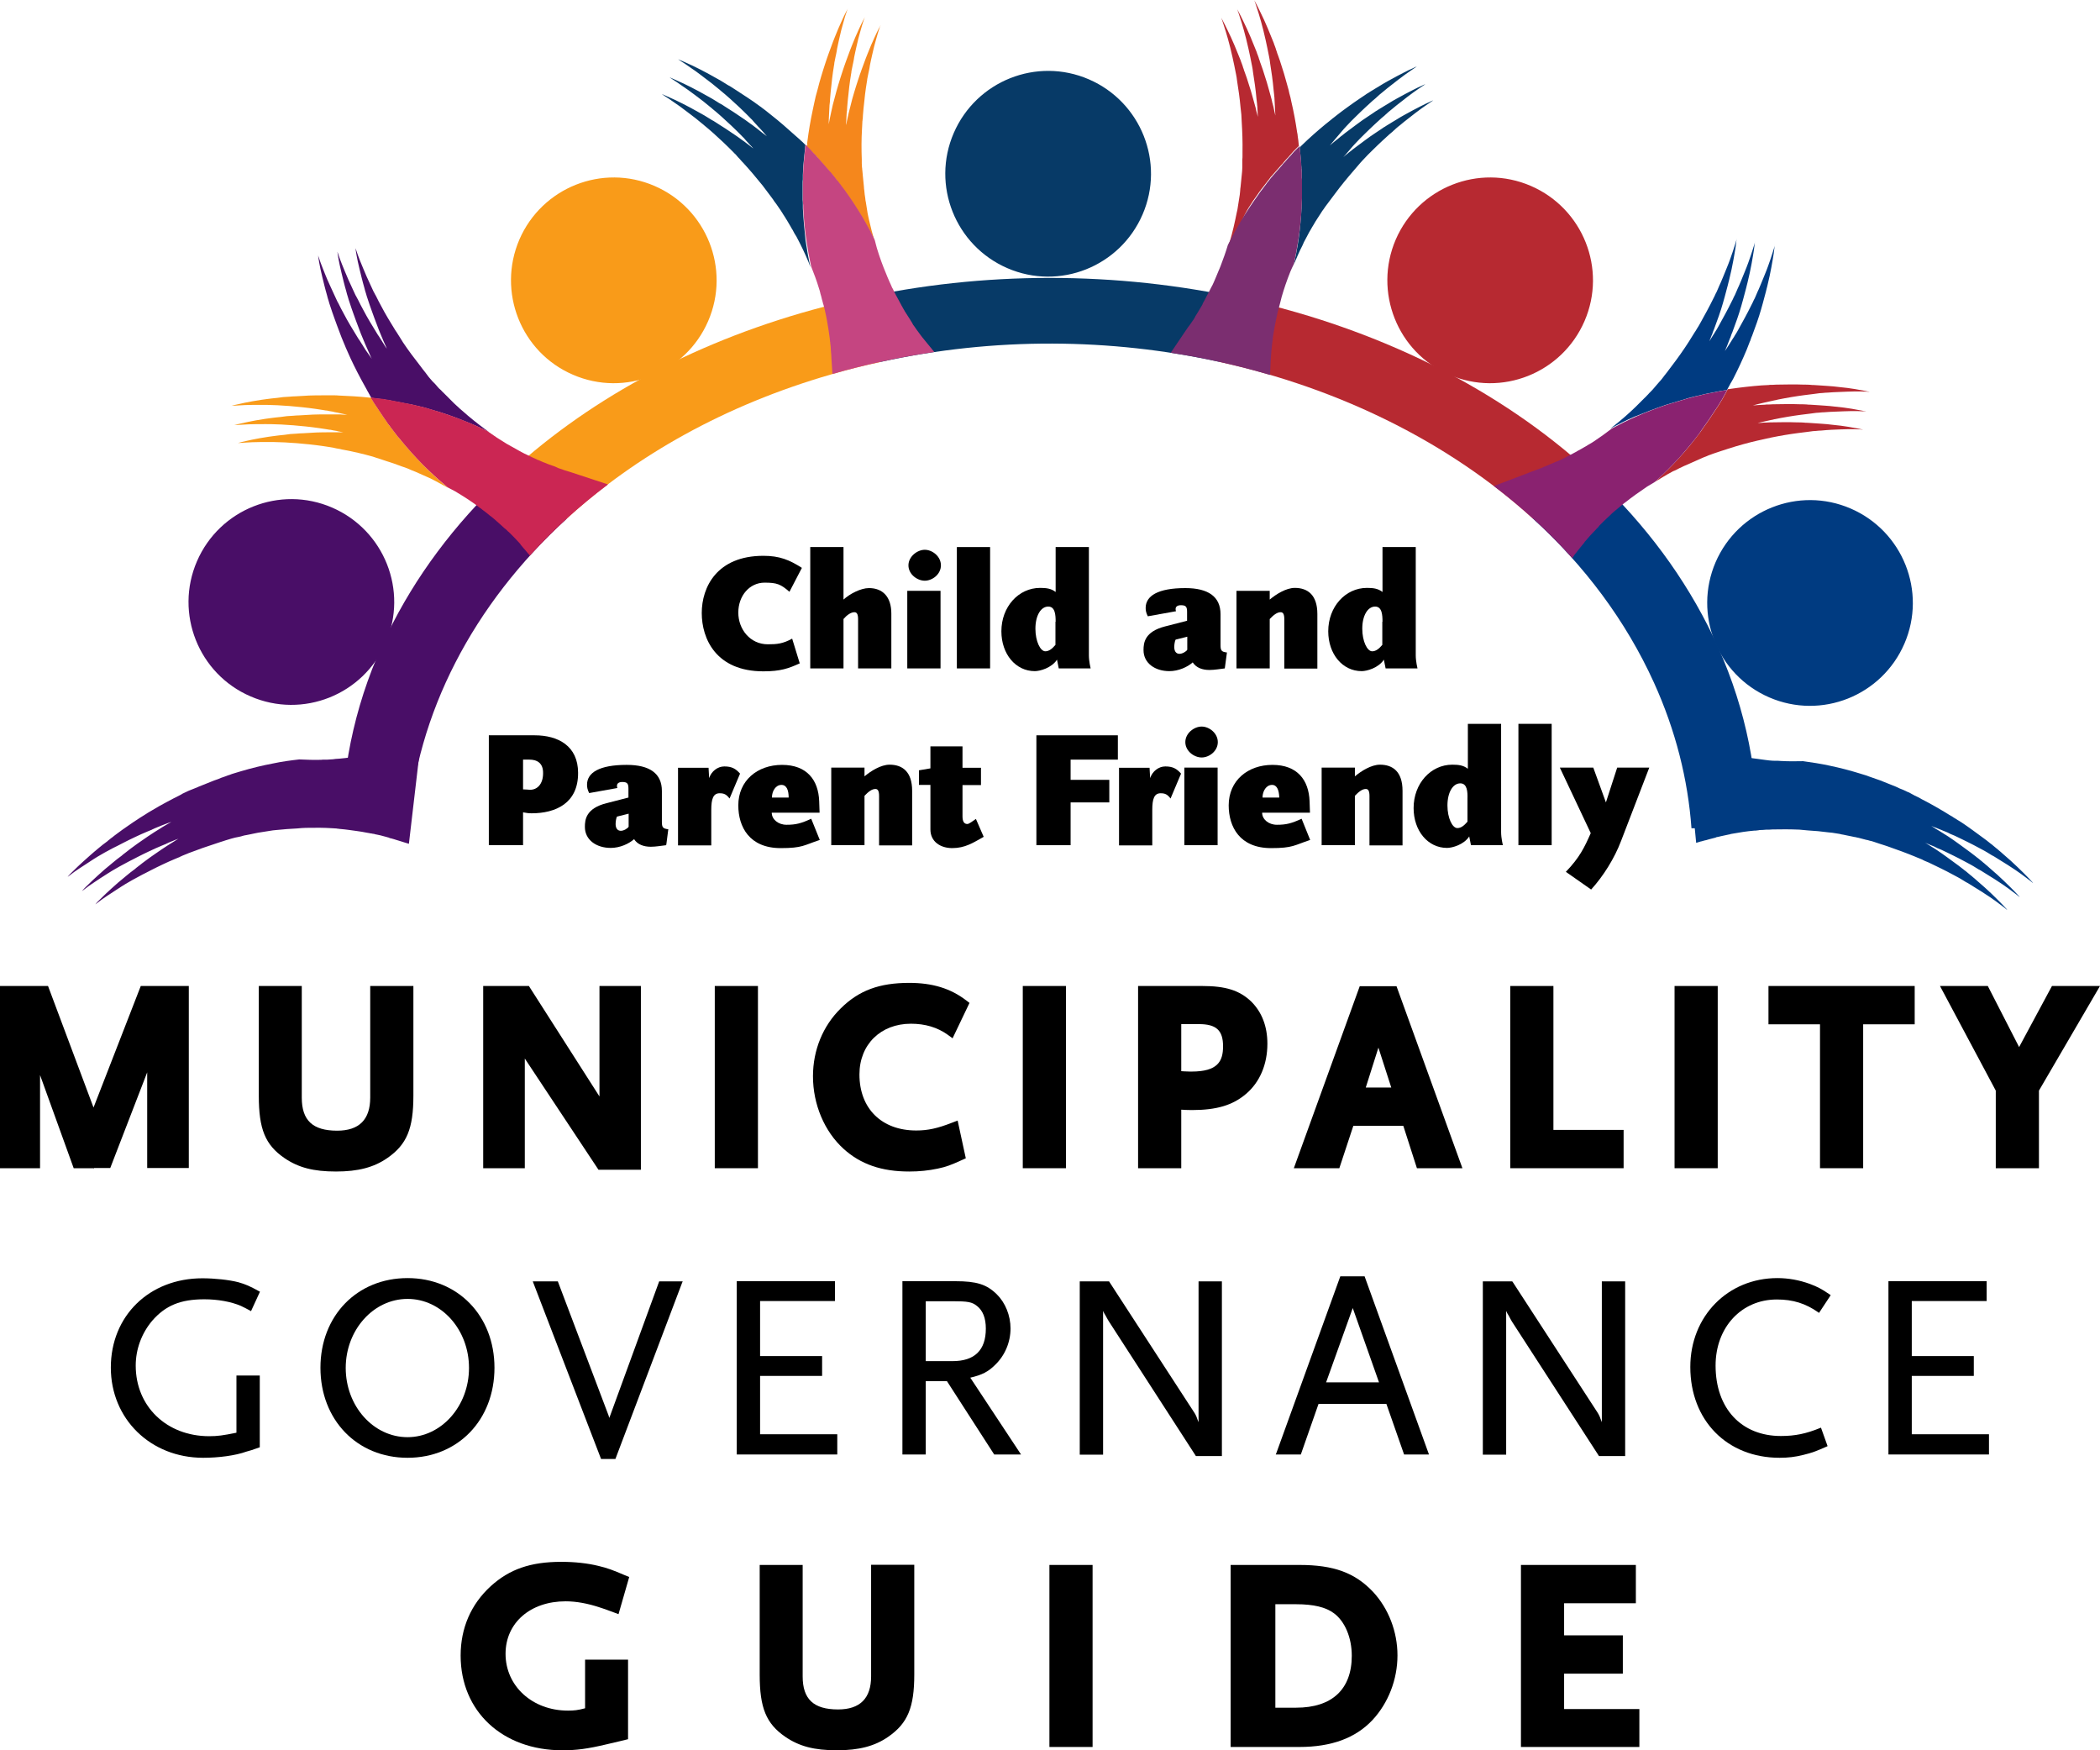
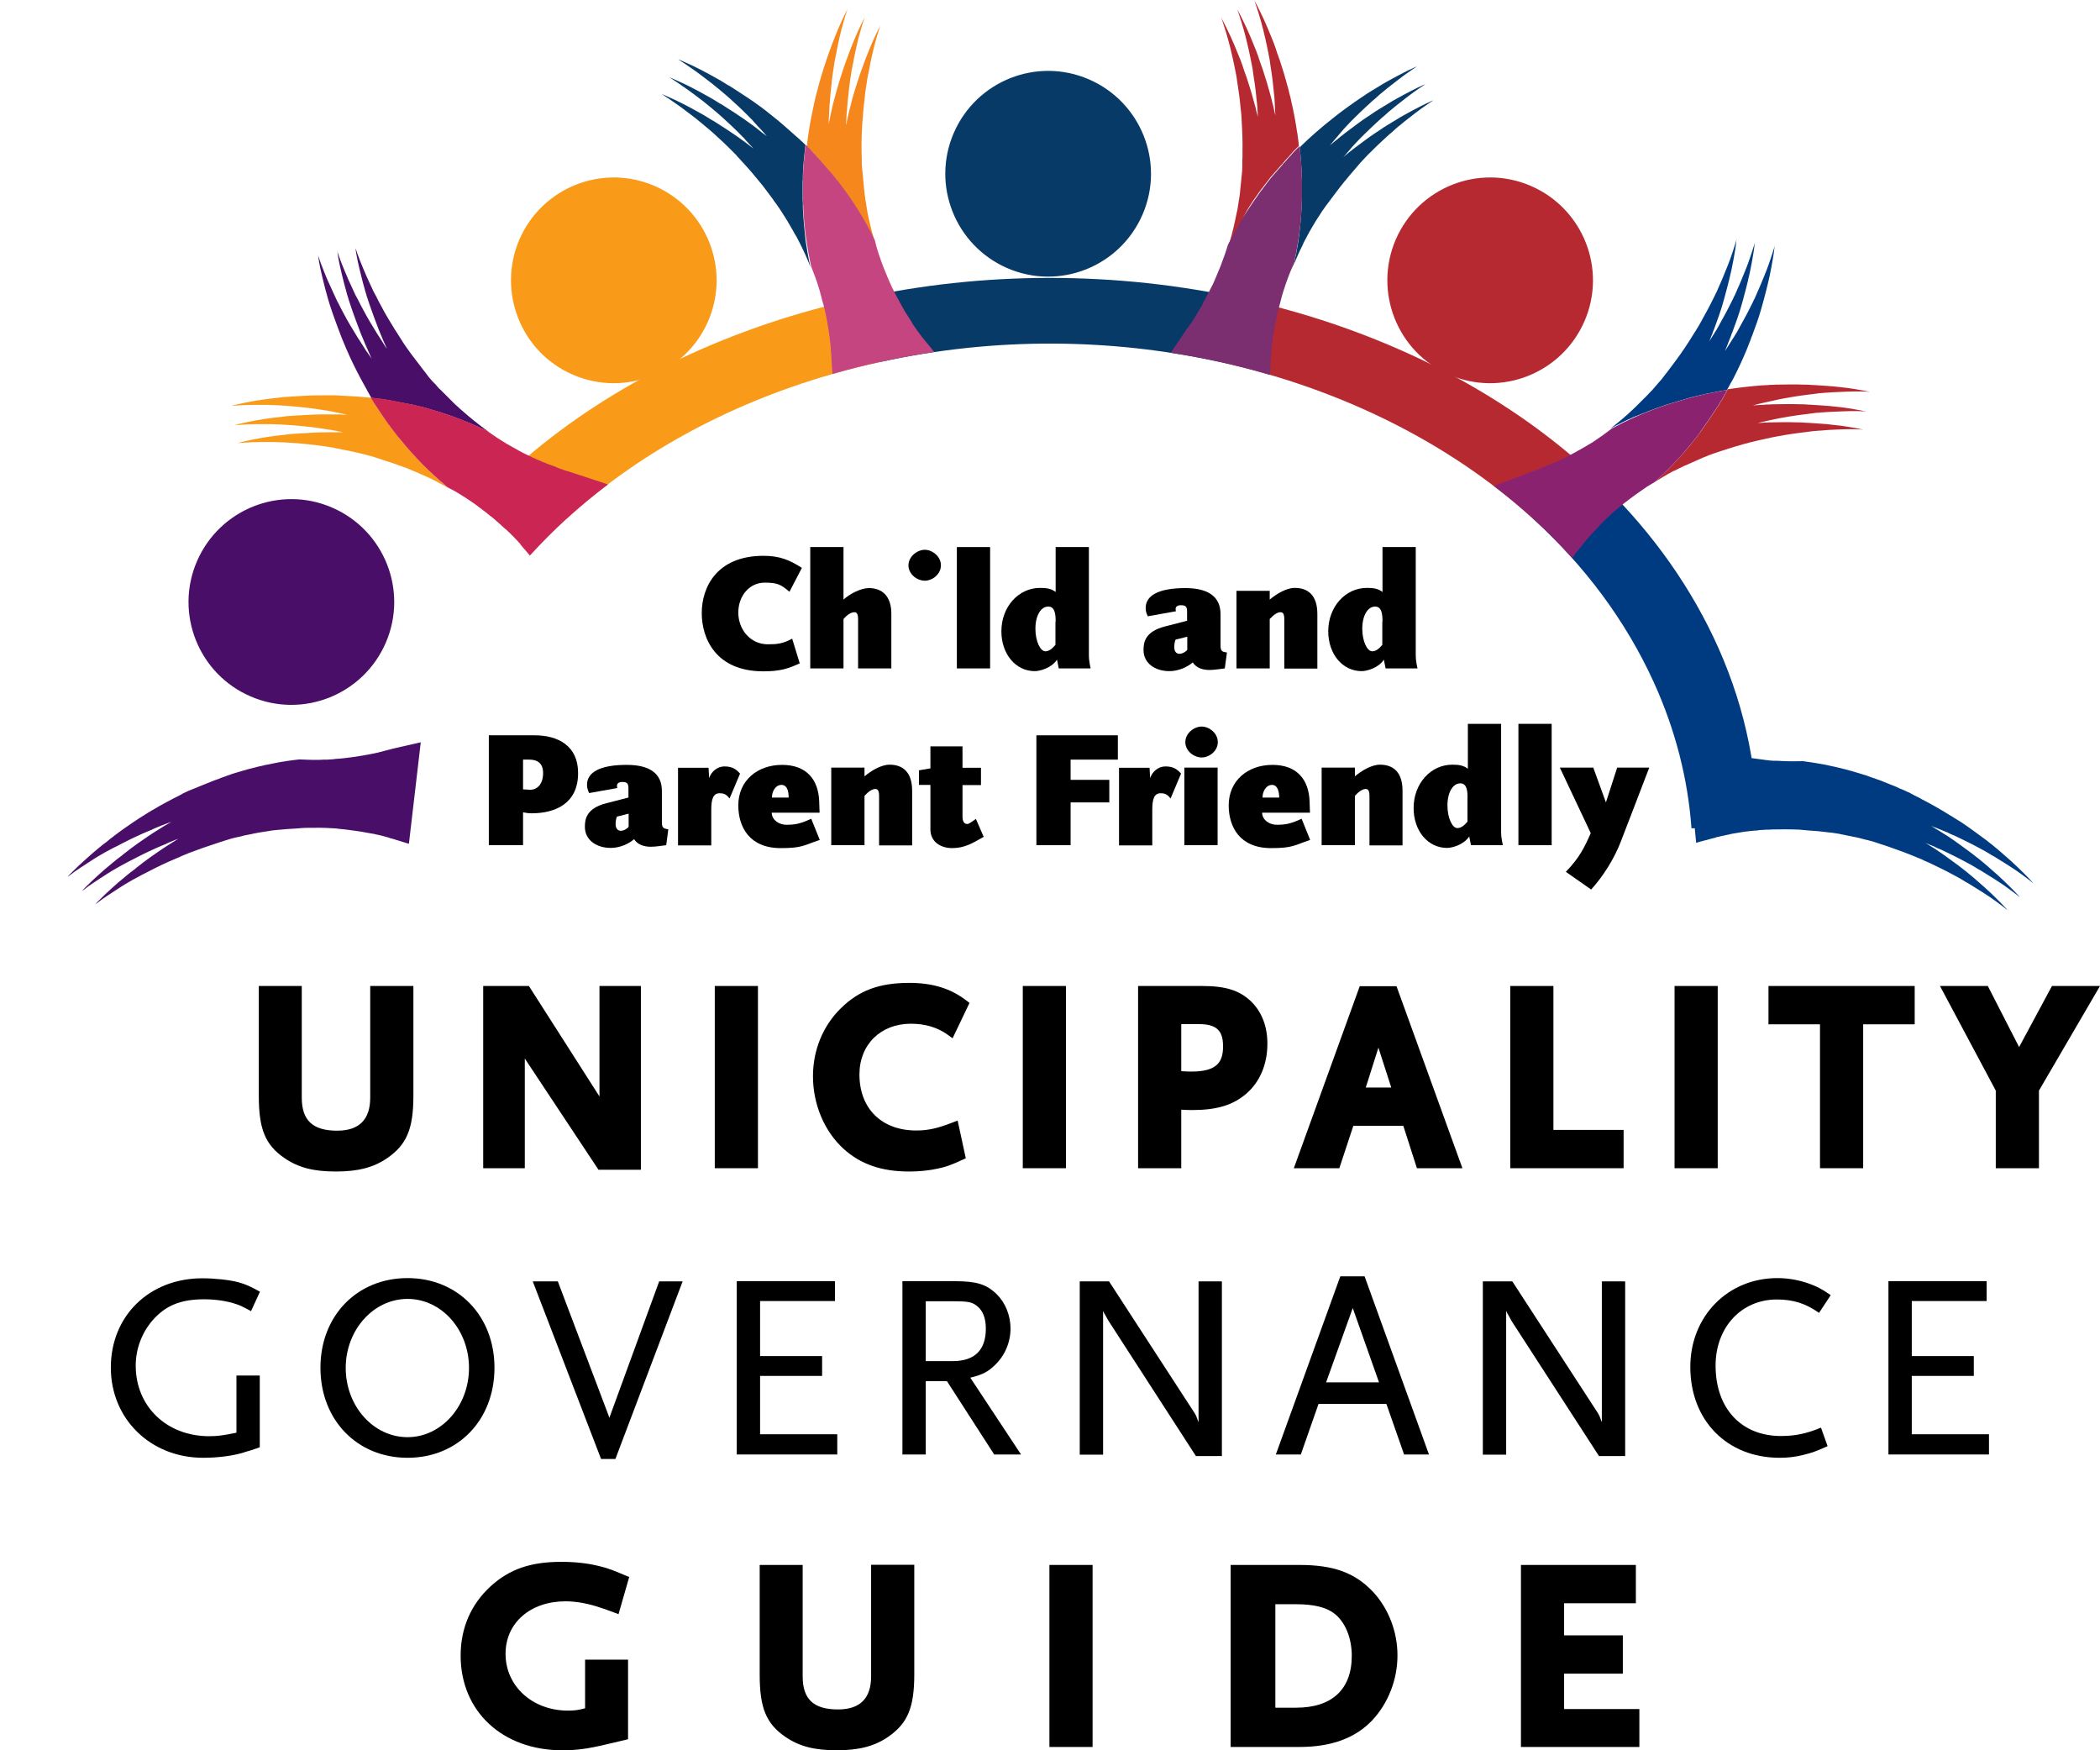
<svg xmlns="http://www.w3.org/2000/svg" version="1.1" id="Layer_1" x="0px" y="0px" viewBox="0 0 1080 900" style="enable-background:new 0 0 1080 900;" xml:space="preserve">
  <style type="text/css">
	.st0{fill:#F5871C;}
	.st1{fill:#073A67;}
	.st2{fill:#B72931;}
	.st3{fill:#003B81;}
	.st4{fill:#F99B19;}
	.st5{fill:#490E67;}
	.st6{fill:#CB2653;}
	.st7{fill:#C54581;}
	.st8{fill:#7B2E70;}
	.st9{fill:#8A2270;}
</style>
  <g>
    <g>
      <path class="st0" d="M415.1,75.5c0.5,0.5,1,1,1.5,1.5l0.7,0.8l0.7,0.8c0.5,0.5,1,1,1.5,1.5s1,1,1.4,1.6l0.7,0.8    c0.2,0.3,0.5,0.5,0.7,0.8c0.5,0.5,0.9,1.1,1.4,1.6l0.7,0.8c0.2,0.3,0.5,0.5,0.7,0.8c0.5,0.5,0.9,1.1,1.4,1.6s0.9,1.1,1.4,1.6    c0.4,0.5,0.9,1.1,1.3,1.6c0.4,0.6,0.9,1.1,1.3,1.7c0.2,0.3,0.4,0.6,0.6,0.8c0.2,0.3,0.4,0.6,0.6,0.8c3.4,4.5,6.6,9.1,9.5,13.7    s5.4,9.2,7.7,13.7c0.3,0.6,0.5,1.1,0.8,1.7c-1-3.4-1.9-6.7-2.7-10.3c-0.1-0.3-0.1-0.6-0.2-0.9c-0.1-0.3-0.1-0.6-0.2-0.9    c-0.1-0.6-0.3-1.3-0.4-1.9s-0.2-1.3-0.3-1.9s-0.2-1.3-0.3-1.9s-0.2-1.3-0.3-1.9c-0.1-0.3-0.1-0.6-0.2-1l-0.1-1    c-0.1-0.7-0.2-1.3-0.3-2c0-0.3-0.1-0.7-0.1-1l-0.1-1c-0.1-0.7-0.2-1.3-0.2-2c-0.1-0.7-0.1-1.3-0.2-2l-0.1-1l-0.1-1    c-0.1-0.7-0.1-1.3-0.2-2c0-0.3,0-0.7-0.1-1c0-0.3,0-0.7-0.1-1c0-0.3,0-0.7-0.1-1c0-0.3,0-0.7-0.1-1c0-0.7-0.1-1.3-0.1-2    c0-0.3,0-0.7,0-1s0-0.7,0-1c-0.2-5.2-0.2-10.4,0.1-15.4c0-0.6,0.1-1.3,0.1-1.9s0.1-1.2,0.1-1.9c0-0.3,0-0.6,0.1-0.9    c0-0.3,0-0.6,0.1-0.9c0-0.6,0.1-1.2,0.1-1.8c0.2-2.4,0.4-4.8,0.7-7.1c0.2-2.3,0.5-4.5,0.8-6.7c0.2-1.1,0.3-2.1,0.5-3.2    c0.1-0.5,0.2-1,0.2-1.5c0.1-0.5,0.2-1,0.3-1.5s0.2-1,0.3-1.5s0.2-1,0.3-1.4c0.2-1,0.4-1.9,0.5-2.8c0.4-1.8,0.7-3.5,1.1-5.1    c0.7-3.2,1.4-6,2.1-8.3c0.6-2.3,1.2-4.1,1.6-5.3c0.2-0.6,0.3-1.1,0.5-1.4c0.1-0.3,0.2-0.5,0.2-0.5s-0.1,0.1-0.2,0.4    c-0.2,0.3-0.4,0.7-0.7,1.3c-0.6,1.1-1.4,2.8-2.4,5s-2.2,4.9-3.4,8c-0.6,1.6-1.3,3.2-1.9,5c-0.3,0.9-0.7,1.8-1,2.7    c-0.2,0.5-0.3,0.9-0.5,1.4s-0.3,1-0.5,1.4c-0.2,0.5-0.3,1-0.5,1.5s-0.3,1-0.5,1.5c-0.3,1-0.7,2.1-1,3.1c-0.7,2.1-1.3,4.4-2,6.7    c-0.6,2.3-1.2,4.7-1.8,7.1c-0.1,0.6-0.3,1.2-0.4,1.8c-0.1,0.3-0.1,0.6-0.2,0.9c-0.1,0.3-0.1,0.6-0.2,0.9c-0.1,0.6-0.3,1.3-0.4,1.9    c-0.1,0.3-0.1,0.5-0.2,0.8c0-0.6,0-1.2,0.1-1.8c0-0.6,0.1-1.2,0.1-1.9c0-0.6,0.1-1.2,0.1-1.9c0-0.3,0-0.6,0.1-0.9    c0-0.3,0-0.6,0.1-0.9c0-0.6,0.1-1.2,0.1-1.8c0.2-2.4,0.4-4.8,0.7-7.1c0.2-2.3,0.5-4.5,0.8-6.7c0.2-1.1,0.3-2.1,0.5-3.2    c0.1-0.5,0.2-1,0.2-1.5c0.1-0.5,0.2-1,0.3-1.5s0.2-1,0.3-1.5s0.2-1,0.3-1.4c0.2-1,0.4-1.9,0.5-2.8c0.4-1.8,0.7-3.5,1.1-5.1    c0.7-3.2,1.4-6,2.1-8.3c0.6-2.3,1.2-4.1,1.6-5.3c0.2-0.6,0.4-1.1,0.5-1.4c0.1-0.3,0.2-0.5,0.2-0.5s-0.1,0.1-0.2,0.4    c-0.2,0.3-0.4,0.7-0.7,1.3c-0.6,1.1-1.4,2.8-2.4,5s-2.2,4.9-3.4,8c-0.6,1.6-1.3,3.2-1.9,5c-0.3,0.9-0.7,1.8-1,2.7    c-0.2,0.5-0.3,0.9-0.5,1.4s-0.3,1-0.5,1.4c-0.2,0.5-0.3,1-0.5,1.5s-0.3,1-0.5,1.5c-0.3,1-0.7,2.1-1,3.1c-0.7,2.1-1.3,4.4-2,6.7    c-0.6,2.3-1.3,4.7-1.9,7.1c-0.1,0.6-0.3,1.2-0.4,1.8c-0.1,0.3-0.1,0.6-0.2,0.9c-0.1,0.3-0.1,0.6-0.2,0.9c-0.1,0.6-0.3,1.3-0.4,1.9    c-0.1,0.6-0.3,1.3-0.4,1.9c-0.2,0.9-0.3,1.7-0.5,2.6c0-1.9,0.1-3.8,0.2-5.7c0-0.6,0.1-1.3,0.1-1.9c0-0.6,0.1-1.2,0.1-1.9    c0-0.3,0-0.6,0.1-0.9c0-0.3,0-0.6,0.1-0.9c0-0.6,0.1-1.2,0.1-1.8c0.2-2.4,0.4-4.8,0.7-7.1c0.2-2.3,0.5-4.5,0.8-6.7    c0.2-1.1,0.3-2.1,0.5-3.2c0.1-0.5,0.2-1,0.2-1.5c0.1-0.5,0.2-1,0.3-1.5s0.2-1,0.3-1.5s0.2-1,0.3-1.4c0.2-1,0.4-1.9,0.5-2.8    c0.4-1.8,0.7-3.5,1.1-5.1c0.7-3.2,1.4-6,2.1-8.3c0.6-2.3,1.2-4.1,1.6-5.3c0.2-0.6,0.4-1.1,0.5-1.4s0.2-0.5,0.2-0.5    s-0.1,0.1-0.2,0.4c-0.2,0.3-0.4,0.7-0.7,1.3c-0.6,1.1-1.4,2.8-2.4,5s-2.2,4.9-3.4,8c-0.6,1.6-1.3,3.2-1.9,5    c-0.3,0.9-0.7,1.8-1,2.7c-0.2,0.5-0.3,0.9-0.5,1.4s-0.3,1-0.5,1.4c-0.2,0.5-0.3,1-0.5,1.5s-0.3,1-0.5,1.5c-0.3,1-0.7,2.1-1,3.1    c-0.7,2.1-1.3,4.4-2,6.7c-0.6,2.3-1.2,4.7-1.9,7.1c-0.1,0.6-0.3,1.2-0.4,1.8c-0.1,0.3-0.1,0.6-0.2,0.9c-0.1,0.3-0.1,0.6-0.2,0.9    c-0.1,0.6-0.3,1.3-0.4,1.9c-0.1,0.6-0.3,1.3-0.4,1.9c-1.1,5.1-2,10.5-2.7,16c0,0.3-0.1,0.7-0.1,1c0,0.1,0,0.1,0,0.2    c0.1,0.1,0.1,0.1,0.2,0.2C414.6,75,414.8,75.2,415.1,75.5" />
      <path class="st1" d="M412.9,107.1c0-0.4,0-0.7,0-1.1s0-0.7,0-1.1c0-0.7,0-1.4-0.1-2.1c0-0.7,0-1.4,0-2.1s0-1.4,0-2.1s0-1.4,0-2.1    c0-0.4,0-0.7,0-1.1v-1.1c0-0.7,0-1.4,0.1-2.1c0-0.4,0-0.7,0-1.1V90c0-0.7,0.1-1.4,0.1-2.1s0.1-1.4,0.1-2.1l0.1-1.1l0.1-1.1    c0.1-0.7,0.1-1.4,0.2-2.1c0-0.4,0.1-0.7,0.1-1s0.1-0.7,0.1-1s0.1-0.7,0.1-1s0.1-0.7,0.1-1c0.1-0.7,0.2-1.4,0.2-2.1    c0-0.3,0.1-0.6,0.1-0.9c-0.2-0.2-0.4-0.4-0.6-0.6s-0.5-0.5-0.7-0.7s-0.5-0.5-0.8-0.7c-0.5-0.5-1-1-1.5-1.4    c-0.3-0.2-0.5-0.5-0.8-0.7s-0.5-0.5-0.8-0.7c-4.1-3.7-8.2-7.3-12.3-10.5c-0.5-0.4-1-0.8-1.5-1.2s-1-0.8-1.5-1.2    c-0.3-0.2-0.5-0.4-0.8-0.6c-0.3-0.2-0.5-0.4-0.8-0.6c-0.5-0.4-1-0.8-1.5-1.1c-2-1.5-4-2.9-6-4.2s-3.9-2.6-5.8-3.8    c-0.9-0.6-1.9-1.2-2.8-1.8c-0.5-0.3-0.9-0.6-1.4-0.8c-0.5-0.3-0.9-0.5-1.3-0.8s-0.9-0.5-1.3-0.8s-0.9-0.5-1.3-0.8    c-0.9-0.5-1.7-1-2.5-1.4c-1.6-0.9-3.2-1.8-4.7-2.6c-3-1.6-5.6-2.9-7.7-3.9c-2.2-1-3.9-1.8-5.1-2.3c-0.6-0.3-1-0.4-1.4-0.6    c-0.3-0.1-0.5-0.2-0.5-0.2s0.1,0.1,0.4,0.3c0.3,0.2,0.7,0.4,1.2,0.8c1.1,0.7,2.7,1.7,4.6,3.1c2,1.3,4.3,3,6.9,5    c1.3,1,2.7,2.1,4.2,3.2c0.7,0.6,1.5,1.2,2.2,1.8c0.4,0.3,0.8,0.6,1.1,0.9c0.4,0.3,0.8,0.6,1.2,1c0.4,0.3,0.8,0.7,1.2,1    c0.4,0.3,0.8,0.7,1.2,1c0.8,0.7,1.6,1.4,2.4,2.1c1.6,1.5,3.3,3,5,4.6s3.4,3.3,5.1,5c0.4,0.4,0.8,0.9,1.3,1.3    c0.2,0.2,0.4,0.4,0.6,0.7c0.2,0.2,0.4,0.4,0.6,0.7c0.4,0.4,0.8,0.9,1.3,1.4c0.4,0.5,0.8,0.9,1.3,1.4c1.3,1.4,2.6,2.8,3.8,4.3    c-0.7-0.6-1.4-1.1-2.1-1.6c-0.5-0.4-1-0.8-1.5-1.2c-0.5-0.4-1-0.8-1.5-1.2c-0.3-0.2-0.5-0.4-0.8-0.6s-0.5-0.4-0.8-0.6    c-0.5-0.4-1-0.8-1.5-1.1c-2-1.5-4-2.9-6-4.2c-2-1.4-3.9-2.6-5.8-3.8c-0.9-0.6-1.9-1.2-2.8-1.8c-0.5-0.3-0.9-0.6-1.4-0.8    c-0.5-0.3-0.9-0.5-1.3-0.8s-0.9-0.5-1.3-0.8s-0.9-0.5-1.3-0.8c-0.9-0.5-1.7-1-2.5-1.4c-1.6-0.9-3.2-1.8-4.7-2.6    c-3-1.6-5.6-2.9-7.7-3.9c-2.2-1-3.9-1.8-5.1-2.3c-0.6-0.3-1-0.4-1.4-0.6c-0.3-0.1-0.5-0.2-0.5-0.2s0.1,0.1,0.4,0.3    s0.7,0.4,1.2,0.8c1.1,0.7,2.7,1.7,4.6,3.1c2,1.3,4.3,3,7,5c1.3,1,2.7,2.1,4.2,3.2c0.7,0.6,1.5,1.2,2.2,1.8    c0.4,0.3,0.8,0.6,1.1,0.9c0.4,0.3,0.8,0.6,1.2,1c0.4,0.3,0.8,0.7,1.2,1c0.4,0.3,0.8,0.7,1.2,1c0.8,0.7,1.6,1.4,2.4,2.1    c1.6,1.5,3.3,3,5,4.6c1.7,1.6,3.4,3.3,5.1,5c0.4,0.4,0.8,0.9,1.3,1.3c0.2,0.2,0.4,0.4,0.6,0.7c0.2,0.2,0.4,0.4,0.6,0.7    c0.4,0.4,0.8,0.9,1.3,1.4c0.4,0.5,0.8,0.9,1.3,1.4c0.4,0.4,0.8,0.9,1.2,1.3c-0.2-0.2-0.4-0.3-0.7-0.5c-0.5-0.4-1-0.8-1.5-1.2    c-0.3-0.2-0.5-0.4-0.8-0.6s-0.5-0.4-0.8-0.6c-0.5-0.4-1-0.8-1.5-1.1c-2-1.5-4-2.9-6-4.2c-2-1.4-3.9-2.6-5.8-3.8    c-0.9-0.6-1.9-1.2-2.8-1.8c-0.5-0.3-0.9-0.6-1.4-0.8c-0.4-0.3-0.9-0.5-1.3-0.8s-0.9-0.5-1.3-0.8s-0.9-0.5-1.3-0.8    c-0.9-0.5-1.7-1-2.5-1.4c-1.6-0.9-3.2-1.8-4.7-2.6c-3-1.6-5.6-2.9-7.7-3.9c-2.2-1-3.9-1.8-5.1-2.3c-0.6-0.3-1-0.4-1.4-0.6    c-0.3-0.1-0.5-0.2-0.5-0.2s0.1,0.1,0.4,0.3s0.7,0.4,1.2,0.8c1.1,0.7,2.7,1.7,4.6,3.1c2,1.3,4.3,3,6.9,5c1.3,1,2.7,2.1,4.2,3.2    c0.7,0.6,1.5,1.2,2.2,1.8c0.4,0.3,0.8,0.6,1.1,0.9c0.4,0.3,0.8,0.6,1.2,1c0.4,0.3,0.8,0.7,1.2,1c0.4,0.3,0.8,0.7,1.2,1    c0.8,0.7,1.6,1.4,2.4,2.1c1.6,1.5,3.3,3,5,4.6s3.4,3.3,5.1,5c0.4,0.4,0.8,0.9,1.3,1.3c0.2,0.2,0.4,0.4,0.6,0.7    c0.2,0.2,0.4,0.4,0.6,0.7c0.4,0.4,0.9,0.9,1.3,1.4s0.8,0.9,1.3,1.4c3.4,3.7,6.7,7.6,10,11.7c0.2,0.3,0.4,0.5,0.6,0.8    s0.4,0.5,0.6,0.8c0.4,0.5,0.8,1,1.2,1.6c0.2,0.3,0.4,0.5,0.6,0.8s0.4,0.5,0.6,0.8s0.4,0.5,0.6,0.8s0.4,0.5,0.6,0.8    c0.4,0.5,0.8,1.1,1.1,1.6l0.6,0.8l0.6,0.8c0.4,0.5,0.7,1.1,1.1,1.6s0.7,1.1,1.1,1.6l0.5,0.8c0.2,0.3,0.4,0.5,0.5,0.8    c0.4,0.6,0.7,1.1,1.1,1.7l0.5,0.8c0.2,0.3,0.3,0.6,0.5,0.8c0.3,0.6,0.7,1.1,1,1.7s0.7,1.1,1,1.7s0.6,1.1,1,1.7    c0.3,0.6,0.6,1.1,0.9,1.7c0.2,0.3,0.3,0.6,0.5,0.8c0.2,0.3,0.3,0.6,0.5,0.8c2.4,4.5,4.6,9.1,6.4,13.5c0.3,0.8,0.6,1.6,0.9,2.4    c-1-4.3-1.8-8.9-2.5-13.6C413.7,118.3,413.2,112.8,412.9,107.1" />
      <path class="st1" d="M518.1,137.9c26.8,11.6,57.9-0.8,69.5-27.6s-0.8-57.9-27.6-69.5s-57.9,0.8-69.5,27.6S491.3,126.3,518.1,137.9    " />
      <path class="st1" d="M668.5,76.5c0.1,0.7,0.1,1.4,0.2,2.1l0.1,1.1l0.1,1.1c0.1,0.7,0.1,1.4,0.2,2.1c0.1,0.7,0.1,1.4,0.1,2.1    l0.1,1.1c0,0.4,0,0.7,0.1,1.1c0,0.7,0.1,1.4,0.1,2.1v1.1c0,0.4,0,0.7,0,1.1c0,0.7,0,1.4,0.1,2.1c0,0.7,0,1.4,0,2.1s0,1.4,0,2.1    s0,1.4,0,2.1c0,0.4,0,0.7,0,1.1s0,0.7,0,1.1c-0.2,5.6-0.6,11.2-1.2,16.6c-0.6,5.4-1.5,10.6-2.6,15.5c-0.1,0.6-0.3,1.2-0.4,1.8    c1.4-3.2,2.7-6.5,4.4-9.7c0.1-0.3,0.3-0.6,0.4-0.9c0.1-0.3,0.3-0.6,0.4-0.9c0.3-0.6,0.6-1.1,0.9-1.7c0.3-0.6,0.6-1.1,0.9-1.7    c0.3-0.6,0.6-1.1,0.9-1.7c0.3-0.6,0.7-1.1,1-1.7c0.2-0.3,0.3-0.6,0.5-0.9l0.5-0.8c0.3-0.6,0.7-1.1,1-1.7c0.2-0.3,0.3-0.6,0.5-0.8    l0.5-0.8c0.4-0.6,0.7-1.1,1.1-1.7c0.4-0.6,0.7-1.1,1.1-1.7l0.5-0.8l0.6-0.8c0.4-0.5,0.7-1.1,1.1-1.6c0.2-0.3,0.4-0.5,0.6-0.8    c0.2-0.3,0.4-0.5,0.6-0.8c0.2-0.3,0.4-0.5,0.6-0.8c0.2-0.3,0.4-0.5,0.6-0.8c0.4-0.5,0.8-1.1,1.2-1.6c0.2-0.3,0.4-0.5,0.6-0.8    c0.2-0.3,0.4-0.5,0.6-0.8c3.1-4.2,6.4-8.2,9.7-12c0.4-0.5,0.8-0.9,1.2-1.4s0.8-0.9,1.2-1.4c0.2-0.2,0.4-0.5,0.6-0.7    c0.2-0.2,0.4-0.4,0.6-0.7c0.4-0.4,0.8-0.9,1.2-1.3c1.7-1.8,3.3-3.5,5-5.1c1.6-1.6,3.3-3.2,4.9-4.7c0.8-0.7,1.6-1.5,2.4-2.2    c0.4-0.4,0.8-0.7,1.2-1.1c0.4-0.3,0.8-0.7,1.2-1s0.8-0.7,1.1-1c0.4-0.3,0.7-0.6,1.1-1c0.7-0.6,1.5-1.3,2.2-1.8    c1.4-1.2,2.8-2.3,4.1-3.3c2.6-2.1,4.9-3.8,6.8-5.2c1.9-1.4,3.5-2.4,4.5-3.1c0.5-0.4,0.9-0.6,1.2-0.8s0.4-0.3,0.4-0.3    s-0.2,0.1-0.5,0.2c-0.3,0.1-0.8,0.3-1.3,0.6c-1.2,0.5-2.9,1.3-5,2.4c-2.1,1.1-4.7,2.4-7.7,4.1c-1.5,0.8-3,1.7-4.6,2.7    c-0.8,0.5-1.6,1-2.5,1.5c-0.4,0.3-0.8,0.5-1.3,0.8c-0.4,0.3-0.9,0.5-1.3,0.8c-0.4,0.3-0.9,0.6-1.3,0.8c-0.4,0.3-0.9,0.6-1.3,0.9    c-0.9,0.6-1.8,1.2-2.7,1.8c-1.9,1.2-3.8,2.6-5.7,4s-3.9,2.9-5.9,4.4c-0.5,0.4-1,0.8-1.5,1.2c-0.3,0.2-0.5,0.4-0.8,0.6    c-0.2,0.2-0.5,0.4-0.7,0.6c-0.5,0.4-1,0.8-1.5,1.2c-0.2,0.2-0.4,0.4-0.6,0.5c0.4-0.4,0.8-0.9,1.2-1.3c0.4-0.5,0.8-0.9,1.2-1.4    s0.8-0.9,1.2-1.4c0.2-0.2,0.4-0.5,0.6-0.7c0.2-0.2,0.4-0.4,0.6-0.7c0.4-0.4,0.8-0.9,1.2-1.3c1.7-1.8,3.3-3.5,5-5.1    c1.6-1.6,3.3-3.2,4.9-4.7c0.8-0.7,1.6-1.5,2.4-2.2c0.4-0.4,0.8-0.7,1.2-1.1c0.4-0.3,0.8-0.7,1.2-1s0.8-0.7,1.1-1    c0.4-0.3,0.7-0.6,1.1-1c0.7-0.6,1.5-1.2,2.2-1.8c1.4-1.2,2.8-2.3,4.1-3.3c2.6-2.1,4.9-3.8,6.8-5.2c1.9-1.4,3.5-2.4,4.5-3.1    c0.5-0.4,0.9-0.6,1.2-0.8s0.4-0.3,0.4-0.3s-0.2,0.1-0.5,0.2c-0.3,0.1-0.8,0.3-1.3,0.6c-1.2,0.5-2.9,1.3-5,2.4    c-2.1,1.1-4.7,2.4-7.7,4.1c-1.5,0.8-3,1.7-4.6,2.7c-0.8,0.5-1.6,1-2.5,1.5c-0.4,0.3-0.8,0.5-1.3,0.8c-0.4,0.3-0.9,0.5-1.3,0.8    c-0.4,0.3-0.9,0.6-1.3,0.8c-0.4,0.3-0.9,0.6-1.3,0.9c-0.9,0.6-1.8,1.2-2.7,1.8c-1.9,1.2-3.8,2.6-5.7,4s-3.9,2.9-5.9,4.4    c-0.5,0.4-1,0.8-1.5,1.2c-0.3,0.2-0.5,0.4-0.8,0.6c-0.2,0.2-0.5,0.4-0.7,0.6c-0.5,0.4-1,0.8-1.5,1.2c-0.5,0.4-1,0.8-1.5,1.2    c-0.7,0.6-1.3,1.1-2,1.7c1.2-1.5,2.5-2.9,3.7-4.4c0.4-0.5,0.8-0.9,1.2-1.4s0.8-0.9,1.2-1.4c0.2-0.2,0.4-0.5,0.6-0.7    c0.2-0.2,0.4-0.4,0.6-0.7c0.4-0.4,0.8-0.9,1.2-1.3c1.7-1.8,3.3-3.5,5-5.1c1.6-1.6,3.3-3.2,4.9-4.7c0.8-0.7,1.6-1.5,2.4-2.2    c0.4-0.4,0.8-0.7,1.2-1.1c0.4-0.3,0.8-0.7,1.2-1s0.8-0.7,1.1-1c0.4-0.3,0.7-0.6,1.1-1c0.7-0.6,1.5-1.2,2.2-1.8    c1.4-1.2,2.8-2.3,4.1-3.3c2.6-2.1,4.9-3.8,6.8-5.2c1.9-1.4,3.5-2.4,4.6-3.2c0.5-0.4,0.9-0.6,1.2-0.8s0.4-0.3,0.4-0.3    s-0.2,0.1-0.5,0.2c-0.3,0.1-0.8,0.3-1.3,0.6c-1.2,0.5-2.9,1.3-5,2.4c-2.1,1.1-4.7,2.4-7.7,4.1c-1.5,0.8-3,1.7-4.6,2.7    c-0.8,0.5-1.6,1-2.5,1.5c-0.4,0.3-0.8,0.5-1.3,0.8c-0.4,0.3-0.9,0.5-1.3,0.8c-0.4,0.3-0.9,0.6-1.3,0.8c-0.4,0.3-0.9,0.6-1.3,0.9    c-0.9,0.6-1.8,1.2-2.7,1.8c-1.9,1.3-3.8,2.6-5.7,4s-3.9,2.8-5.9,4.4c-0.5,0.4-1,0.8-1.5,1.2c-0.2,0.2-0.5,0.4-0.8,0.6    c-0.2,0.2-0.5,0.4-0.7,0.6c-0.5,0.4-1,0.8-1.5,1.2s-1,0.8-1.5,1.2c-4,3.3-8.1,6.9-12.1,10.8c-0.2,0.2-0.5,0.5-0.7,0.7l-0.1,0.1    c0,0.1,0,0.2,0,0.2C668.4,75.8,668.4,76.1,668.5,76.5" />
      <path class="st2" d="M646.9,99.8c0.2-0.3,0.4-0.6,0.6-0.9c0.2-0.3,0.4-0.6,0.6-0.8c0.4-0.6,0.8-1.1,1.3-1.7    c0.4-0.6,0.9-1.1,1.3-1.7c0.4-0.6,0.9-1.1,1.3-1.7c0.4-0.5,0.9-1.1,1.3-1.7c0.2-0.3,0.4-0.6,0.7-0.8l0.7-0.8    c0.5-0.5,0.9-1.1,1.4-1.6c0.2-0.3,0.5-0.5,0.7-0.8l0.7-0.8c0.5-0.5,0.9-1.1,1.4-1.6s1-1,1.4-1.6l0.7-0.8l0.7-0.8    c0.5-0.5,1-1,1.4-1.5c0.2-0.3,0.5-0.5,0.7-0.8s0.5-0.5,0.7-0.8s0.5-0.5,0.7-0.8c0.2-0.2,0.5-0.5,0.7-0.7c0.5-0.5,1-1,1.5-1.5    c0.2-0.2,0.4-0.4,0.6-0.6c0-0.3-0.1-0.5-0.1-0.8s-0.1-0.7-0.1-1s-0.1-0.7-0.1-1c-0.1-0.7-0.2-1.4-0.3-2.1c0-0.3-0.1-0.7-0.1-1    c-0.1-0.3-0.1-0.7-0.2-1c-0.8-5.5-1.8-10.8-3-15.9c-0.1-0.6-0.3-1.3-0.4-1.9c-0.2-0.6-0.3-1.3-0.5-1.9c-0.1-0.3-0.2-0.6-0.2-0.9    c-0.1-0.3-0.2-0.6-0.2-0.9c-0.2-0.6-0.3-1.2-0.5-1.8c-0.7-2.4-1.3-4.8-2-7.1s-1.4-4.5-2.1-6.6c-0.4-1.1-0.7-2.1-1.1-3.1    c-0.2-0.5-0.4-1-0.5-1.5c-0.2-0.5-0.4-1-0.5-1.5c-0.2-0.5-0.4-1-0.5-1.4c-0.2-0.5-0.4-0.9-0.5-1.4c-0.4-0.9-0.7-1.8-1.1-2.7    c-0.7-1.7-1.4-3.4-2-4.9c-1.3-3.1-2.5-5.7-3.6-7.9c-1-2.2-1.9-3.8-2.5-5c-0.3-0.6-0.5-1-0.7-1.3S645,0,645,0s0.1,0.2,0.2,0.5    c0.1,0.3,0.3,0.8,0.5,1.4c0.4,1.2,1,3,1.7,5.3s1.5,5.1,2.3,8.3c0.4,1.6,0.8,3.3,1.2,5.1c0.2,0.9,0.4,1.8,0.6,2.8    c0.1,0.5,0.2,1,0.3,1.4c0.1,0.5,0.2,1,0.3,1.5s0.2,1,0.3,1.5s0.2,1,0.3,1.5c0.2,1,0.4,2.1,0.5,3.2c0.3,2.2,0.7,4.4,1,6.7    s0.6,4.7,0.8,7.1c0.1,0.6,0.1,1.2,0.2,1.8c0,0.3,0.1,0.6,0.1,0.9c0,0.3,0,0.6,0.1,0.9c0,0.6,0.1,1.2,0.1,1.9    c0,0.6,0.1,1.2,0.1,1.9c0.1,1.9,0.2,3.8,0.3,5.7c-0.2-0.9-0.4-1.7-0.6-2.6c-0.1-0.6-0.3-1.3-0.4-1.9c-0.2-0.6-0.3-1.3-0.5-1.9    c-0.1-0.3-0.2-0.6-0.2-0.9c-0.1-0.3-0.2-0.6-0.2-0.9c-0.2-0.6-0.3-1.2-0.5-1.8c-0.7-2.4-1.3-4.8-2-7.1s-1.4-4.5-2.1-6.6    c-0.4-1.1-0.7-2.1-1.1-3.1c-0.2-0.5-0.4-1-0.5-1.5c-0.2-0.5-0.4-1-0.5-1.5c-0.2-0.5-0.4-1-0.5-1.4c-0.2-0.5-0.4-0.9-0.5-1.4    c-0.4-0.9-0.7-1.8-1.1-2.7c-0.7-1.7-1.4-3.4-2-4.9c-1.3-3.1-2.5-5.7-3.6-7.9c-1-2.2-1.9-3.8-2.5-5c-0.3-0.6-0.5-1-0.7-1.3    s-0.2-0.4-0.2-0.4s0.1,0.2,0.2,0.5c0.1,0.3,0.3,0.8,0.5,1.4c0.4,1.2,1,3,1.7,5.3s1.5,5.1,2.3,8.3c0.4,1.6,0.8,3.3,1.2,5.1    c0.2,0.9,0.4,1.8,0.6,2.8c0.1,0.5,0.2,1,0.3,1.4c0.1,0.5,0.2,1,0.3,1.5s0.2,1,0.3,1.5s0.2,1,0.3,1.5c0.2,1,0.4,2.1,0.5,3.2    c0.3,2.2,0.7,4.4,1,6.7s0.6,4.7,0.8,7.1c0.1,0.6,0.1,1.2,0.2,1.8c0,0.3,0.1,0.6,0.1,0.9c0,0.3,0,0.6,0.1,0.9    c0,0.6,0.1,1.2,0.1,1.9c0,0.6,0.1,1.2,0.1,1.9c0,0.6,0.1,1.2,0.1,1.8c-0.1-0.3-0.1-0.5-0.2-0.8c-0.2-0.6-0.3-1.3-0.5-1.9    c-0.1-0.3-0.2-0.6-0.2-0.9c-0.1-0.3-0.2-0.6-0.2-0.9c-0.2-0.6-0.3-1.2-0.5-1.8c-0.7-2.4-1.3-4.8-2-7.1s-1.4-4.5-2.1-6.6    c-0.4-1.1-0.7-2.1-1.1-3.1c-0.2-0.5-0.4-1-0.5-1.5c-0.2-0.5-0.4-1-0.5-1.5c-0.2-0.5-0.4-1-0.5-1.4c-0.2-0.5-0.4-0.9-0.5-1.4    c-0.4-0.9-0.7-1.8-1.1-2.7c-0.7-1.8-1.4-3.4-2-4.9c-1.3-3.1-2.5-5.7-3.6-7.9c-1-2.2-1.9-3.8-2.5-5c-0.3-0.6-0.5-1-0.7-1.3    S628,9,628,9s0.1,0.2,0.2,0.5c0.1,0.3,0.3,0.8,0.5,1.4c0.4,1.2,1,3,1.7,5.3s1.5,5.1,2.3,8.3c0.4,1.6,0.8,3.3,1.2,5.1    c0.2,0.9,0.4,1.8,0.6,2.8c0.1,0.5,0.2,1,0.3,1.4c0.1,0.5,0.2,1,0.3,1.5s0.2,1,0.3,1.5s0.2,1,0.3,1.5c0.2,1,0.4,2.1,0.5,3.2    c0.3,2.2,0.7,4.4,1,6.7s0.6,4.7,0.8,7.1c0.1,0.6,0.1,1.2,0.2,1.8c0,0.3,0.1,0.6,0.1,0.9c0,0.3,0.1,0.6,0.1,0.9    c0,0.6,0.1,1.2,0.1,1.9c0,0.6,0.1,1.2,0.1,1.9c0.3,5,0.5,10.2,0.4,15.4c0,0.3,0,0.7,0,1s0,0.7,0,1c0,0.7,0,1.3-0.1,2    c0,0.3,0,0.7,0,1s0,0.7,0,1s0,0.7,0,1s0,0.7,0,1c0,0.7-0.1,1.3-0.1,2l-0.1,1l-0.1,1c-0.1,0.7-0.1,1.3-0.2,2    c-0.1,0.7-0.1,1.3-0.2,2l-0.1,1c0,0.3-0.1,0.7-0.1,1c-0.1,0.7-0.2,1.3-0.2,2l-0.1,1c0,0.3-0.1,0.7-0.1,1c-0.1,0.6-0.2,1.3-0.3,1.9    s-0.2,1.3-0.3,1.9s-0.2,1.3-0.3,1.9s-0.2,1.3-0.3,1.9c-0.1,0.3-0.1,0.6-0.2,0.9c-0.1,0.3-0.1,0.6-0.2,0.9c-1,5-2.1,9.9-3.5,14.6    c-0.2,0.8-0.5,1.6-0.8,2.4c2-4,4.1-8.1,6.6-12.1C640.5,109,643.6,104.3,646.9,99.8" />
      <path class="st2" d="M887.8,201.6c-0.3,0.6-0.7,1.2-1,1.8l-0.5,0.9l-0.5,0.9c-0.4,0.6-0.7,1.2-1.1,1.8c-0.4,0.6-0.7,1.2-1.1,1.8    l-0.6,0.9c-0.2,0.3-0.4,0.6-0.6,0.9c-0.4,0.6-0.8,1.2-1.2,1.8l-0.6,0.9c-0.2,0.3-0.4,0.6-0.6,0.9c-0.4,0.6-0.8,1.2-1.2,1.8    s-0.8,1.2-1.2,1.7c-0.4,0.6-0.8,1.2-1.2,1.7c-0.4,0.6-0.8,1.1-1.2,1.7c-0.2,0.3-0.4,0.6-0.6,0.9c-0.2,0.3-0.4,0.6-0.6,0.8    c-3.4,4.5-6.9,8.8-10.6,12.8c-3.6,4-7.4,7.7-11.1,11.1c-0.5,0.4-0.9,0.8-1.4,1.2c3-1.8,6-3.7,9.2-5.4c0.3-0.2,0.6-0.3,0.9-0.4    c0.3-0.1,0.6-0.3,0.9-0.4c0.6-0.3,1.2-0.6,1.7-0.9c0.6-0.3,1.2-0.6,1.7-0.8c0.6-0.3,1.2-0.6,1.8-0.8c0.6-0.3,1.2-0.5,1.8-0.8    c0.3-0.1,0.6-0.3,0.9-0.4l0.9-0.4c0.6-0.3,1.2-0.5,1.8-0.8c0.3-0.1,0.6-0.3,0.9-0.4l0.9-0.4c0.6-0.3,1.2-0.5,1.8-0.8    c0.6-0.2,1.2-0.5,1.8-0.7l0.9-0.4l0.9-0.3c0.6-0.2,1.2-0.5,1.9-0.7c0.3-0.1,0.6-0.2,0.9-0.3c0.3-0.1,0.6-0.2,0.9-0.3    c0.3-0.1,0.6-0.2,0.9-0.3c0.3-0.1,0.6-0.2,0.9-0.3c0.6-0.2,1.2-0.4,1.9-0.6c0.3-0.1,0.6-0.2,0.9-0.3c0.3-0.1,0.6-0.2,0.9-0.3    c5-1.6,10-3,14.8-4.1c0.6-0.1,1.2-0.3,1.8-0.4c0.6-0.1,1.2-0.3,1.8-0.4c0.3-0.1,0.6-0.1,0.9-0.2c0.3-0.1,0.6-0.1,0.9-0.2    c0.6-0.1,1.2-0.2,1.8-0.4c2.4-0.5,4.7-0.9,7-1.3c2.3-0.4,4.5-0.7,6.7-1c1.1-0.1,2.1-0.3,3.2-0.4c0.5-0.1,1-0.1,1.6-0.2    c0.5-0.1,1-0.1,1.5-0.2c0.5-0.1,1-0.1,1.5-0.2c0.5,0,1-0.1,1.5-0.1c1-0.1,1.9-0.2,2.8-0.2c1.8-0.2,3.6-0.3,5.3-0.4    c3.3-0.2,6.2-0.2,8.6-0.3c2.4,0,4.3,0,5.5,0.1c0.6,0,1.1,0,1.5,0.1c0.3,0,0.5,0,0.5,0s-0.2,0-0.5-0.1s-0.8-0.2-1.4-0.3    c-1.3-0.2-3.1-0.6-5.5-1s-5.3-0.8-8.6-1.1c-1.7-0.2-3.4-0.4-5.3-0.5c-0.9-0.1-1.9-0.1-2.9-0.2c-0.5,0-1-0.1-1.5-0.1    s-1-0.1-1.5-0.1s-1-0.1-1.6-0.1c-0.5,0-1.1,0-1.6-0.1c-1.1-0.1-2.2-0.1-3.3-0.1c-2.2-0.1-4.5-0.1-6.9-0.1s-4.8,0.1-7.3,0.1    c-0.6,0-1.3,0.1-1.9,0.1c-0.3,0-0.6,0-1,0c-0.3,0-0.6,0-1,0.1c-0.6,0-1.3,0.1-1.9,0.1c-0.3,0-0.6,0-0.8,0.1    c0.6-0.1,1.2-0.3,1.7-0.4c0.6-0.1,1.2-0.3,1.8-0.4c0.6-0.1,1.2-0.3,1.8-0.4c0.3-0.1,0.6-0.1,0.9-0.2c0.3-0.1,0.6-0.1,0.9-0.2    c0.6-0.1,1.2-0.2,1.8-0.4c2.4-0.5,4.7-0.9,7-1.3c2.3-0.4,4.5-0.7,6.7-1c1.1-0.1,2.1-0.3,3.2-0.4c0.5-0.1,1-0.1,1.6-0.2    c0.5-0.1,1-0.1,1.5-0.2c0.5-0.1,1-0.1,1.5-0.2c0.5,0,1-0.1,1.5-0.1c1-0.1,1.9-0.2,2.8-0.2c1.8-0.1,3.6-0.3,5.3-0.3    c3.3-0.2,6.2-0.2,8.6-0.3c2.4,0,4.3,0,5.5,0.1c0.6,0,1.1,0,1.5,0.1c0.3,0,0.5,0,0.5,0s-0.2,0-0.5-0.1s-0.8-0.2-1.4-0.3    c-1.3-0.2-3.1-0.6-5.5-1s-5.3-0.8-8.6-1.1c-1.7-0.2-3.4-0.4-5.3-0.5c-0.9-0.1-1.9-0.1-2.9-0.2c-0.5,0-1-0.1-1.5-0.1    s-1-0.1-1.5-0.1s-1-0.1-1.6-0.1c-0.5,0-1.1,0-1.6-0.1c-1.1-0.1-2.2-0.1-3.3-0.1c-2.2-0.1-4.6-0.1-6.9-0.1c-2.4,0-4.8,0.1-7.3,0.1    c-0.6,0-1.3,0.1-1.9,0.1c-0.3,0-0.6,0-1,0c-0.3,0-0.6,0-1,0.1c-0.6,0-1.3,0.1-1.9,0.1c-0.6,0-1.3,0.1-1.9,0.1    c-0.9,0.1-1.7,0.1-2.6,0.2c1.9-0.5,3.7-1,5.6-1.4c0.6-0.1,1.2-0.3,1.8-0.4c0.6-0.1,1.2-0.3,1.8-0.4c0.3-0.1,0.6-0.1,0.9-0.2    c0.3-0.1,0.6-0.1,0.9-0.2c0.6-0.1,1.2-0.2,1.8-0.4c2.4-0.5,4.7-0.9,7-1.3c2.3-0.4,4.5-0.7,6.7-1c1.1-0.1,2.1-0.3,3.2-0.4    c0.5-0.1,1-0.1,1.6-0.2c0.5-0.1,1-0.1,1.5-0.2c0.5-0.1,1-0.1,1.5-0.2c0.5,0,1-0.1,1.5-0.1c1-0.1,1.9-0.2,2.8-0.2    c1.8-0.1,3.6-0.3,5.3-0.3c3.3-0.2,6.2-0.2,8.6-0.3c2.4,0,4.3,0,5.5,0.1c0.6,0,1.1,0,1.5,0.1c0.3,0,0.5,0,0.5,0s-0.2,0-0.5-0.1    s-0.8-0.2-1.4-0.3c-1.3-0.2-3.1-0.6-5.5-1s-5.3-0.8-8.6-1.1c-1.7-0.2-3.4-0.4-5.3-0.5c-0.9-0.1-1.9-0.1-2.9-0.2    c-0.5,0-1-0.1-1.5-0.1s-1-0.1-1.5-0.1s-1-0.1-1.6-0.1c-0.5,0-1.1,0-1.6-0.1c-1.1-0.1-2.2-0.1-3.3-0.1c-2.2-0.1-4.5-0.1-6.9-0.1    s-4.8,0.1-7.3,0.1c-0.6,0-1.3,0.1-1.9,0.1c-0.3,0-0.6,0-1,0c-0.3,0-0.6,0-1,0.1c-0.6,0-1.3,0.1-1.9,0.1c-0.6,0-1.3,0.1-1.9,0.1    c-5.2,0.4-10.6,1-16.1,1.8c-0.3,0.1-0.7,0.1-1,0.1c-0.1,0-0.1,0-0.2,0c0,0.1-0.1,0.1-0.1,0.2C888.1,201,888,201.3,887.8,201.6" />
      <path class="st3" d="M856.7,208.2c0.3-0.1,0.7-0.2,1-0.3s0.7-0.2,1-0.3c0.7-0.2,1.3-0.4,2-0.6c0.7-0.2,1.4-0.4,2-0.6    c0.7-0.2,1.4-0.4,2-0.6c0.7-0.2,1.4-0.4,2-0.6c0.3-0.1,0.7-0.2,1-0.3l1-0.3c0.7-0.2,1.4-0.4,2.1-0.5c0.3-0.1,0.7-0.2,1-0.3l1-0.2    c0.7-0.2,1.4-0.3,2.1-0.5c0.7-0.2,1.4-0.3,2.1-0.5l1-0.2l1-0.2c0.7-0.1,1.4-0.3,2.1-0.4c0.3-0.1,0.7-0.1,1-0.2    c0.3-0.1,0.7-0.1,1-0.2c0.3-0.1,0.7-0.1,1-0.2c0.3-0.1,0.7-0.1,1-0.2c0.7-0.1,1.4-0.2,2.1-0.3c0.3,0,0.6-0.1,0.9-0.1    c0.1-0.2,0.3-0.5,0.4-0.7c0.2-0.3,0.3-0.6,0.5-0.9c0.2-0.3,0.3-0.6,0.5-0.9c0.3-0.6,0.6-1.2,1-1.8c0.2-0.3,0.3-0.6,0.5-0.9    c0.2-0.3,0.3-0.6,0.5-0.9c2.5-4.9,4.8-9.9,6.8-14.7c0.2-0.6,0.5-1.2,0.7-1.8s0.5-1.2,0.7-1.8c0.1-0.3,0.2-0.6,0.4-0.9    c0.1-0.3,0.2-0.6,0.3-0.9c0.2-0.6,0.4-1.2,0.7-1.8c0.9-2.4,1.7-4.7,2.5-6.9c0.8-2.3,1.5-4.5,2.1-6.6c0.3-1.1,0.6-2.1,0.9-3.2    c0.1-0.5,0.3-1,0.4-1.5c0.1-0.5,0.3-1,0.4-1.5c0.1-0.5,0.3-1,0.4-1.5c0.1-0.5,0.3-1,0.4-1.5c0.2-1,0.5-1.9,0.7-2.8    c0.4-1.8,0.8-3.6,1.2-5.2c0.7-3.3,1.2-6.1,1.6-8.5c0.4-2.4,0.7-4.2,0.8-5.5c0.1-0.6,0.1-1.1,0.2-1.5c0-0.3,0.1-0.5,0.1-0.5    s0,0.2-0.1,0.5s-0.2,0.8-0.4,1.4c-0.4,1.2-0.9,3-1.7,5.3c-0.8,2.3-1.7,5-3,8.1c-0.6,1.5-1.3,3.2-2,4.9c-0.4,0.9-0.7,1.7-1.1,2.6    c-0.2,0.4-0.4,0.9-0.6,1.3c-0.2,0.5-0.4,0.9-0.6,1.4c-0.2,0.5-0.4,0.9-0.6,1.4c-0.2,0.5-0.4,0.9-0.7,1.4c-0.4,1-0.9,1.9-1.4,2.9    c-1,2-2,4-3.1,6s-2.2,4.1-3.4,6.2c-0.3,0.5-0.6,1.1-0.9,1.6c-0.2,0.3-0.3,0.5-0.5,0.8s-0.3,0.5-0.5,0.8c-0.3,0.5-0.6,1.1-1,1.6    c-0.3,0.5-0.7,1.1-1,1.6c-1,1.6-2,3.2-3.1,4.8c0.3-0.8,0.7-1.6,1-2.4c0.2-0.6,0.5-1.2,0.7-1.8s0.5-1.2,0.7-1.8    c0.1-0.3,0.2-0.6,0.4-0.9c0.1-0.3,0.2-0.6,0.3-0.9c0.2-0.6,0.4-1.2,0.7-1.8c0.9-2.4,1.7-4.7,2.5-6.9c0.8-2.3,1.5-4.5,2.1-6.6    c0.3-1.1,0.6-2.1,0.9-3.2c0.1-0.5,0.3-1,0.4-1.5c0.1-0.5,0.3-1,0.4-1.5c0.1-0.5,0.3-1,0.4-1.5c0.1-0.5,0.3-1,0.4-1.5    c0.2-1,0.5-1.9,0.7-2.8c0.4-1.8,0.8-3.6,1.2-5.2c0.7-3.3,1.2-6.1,1.6-8.5c0.4-2.4,0.7-4.2,0.8-5.5c0.1-0.6,0.1-1.1,0.2-1.5    c0-0.3,0.1-0.5,0.1-0.5s0,0.2-0.1,0.5s-0.2,0.8-0.4,1.4c-0.4,1.2-0.9,3-1.7,5.3c-0.8,2.3-1.7,5-3,8.1c-0.6,1.5-1.3,3.2-2,4.9    c-0.4,0.9-0.7,1.7-1.1,2.6c-0.2,0.4-0.4,0.9-0.6,1.3c-0.2,0.5-0.4,0.9-0.6,1.4c-0.2,0.5-0.4,0.9-0.6,1.4c-0.2,0.5-0.4,0.9-0.7,1.4    c-0.4,1-0.9,1.9-1.4,2.9c-1,2-2,4-3.1,6s-2.2,4.1-3.4,6.2c-0.3,0.5-0.6,1-0.9,1.6c-0.2,0.3-0.3,0.5-0.5,0.8s-0.3,0.5-0.5,0.8    c-0.3,0.5-0.6,1.1-1,1.6c-0.3,0.5-0.7,1.1-1,1.6s-0.6,1-0.9,1.5c0.1-0.3,0.2-0.5,0.3-0.8c0.2-0.6,0.5-1.2,0.7-1.8    c0.1-0.3,0.2-0.6,0.4-0.9c0.1-0.3,0.2-0.6,0.3-0.9c0.2-0.6,0.4-1.2,0.7-1.8c0.9-2.4,1.7-4.7,2.5-6.9c0.8-2.3,1.5-4.5,2.1-6.6    c0.3-1.1,0.6-2.1,0.9-3.2c0.1-0.5,0.3-1,0.4-1.5c0.1-0.5,0.3-1,0.4-1.5c0.1-0.5,0.3-1,0.4-1.5c0.1-0.5,0.3-1,0.4-1.5    c0.2-1,0.5-1.9,0.7-2.8c0.4-1.8,0.8-3.6,1.2-5.2c0.7-3.3,1.2-6.1,1.6-8.5c0.4-2.4,0.7-4.2,0.8-5.5c0.1-0.6,0.1-1.1,0.2-1.5    c0-0.3,0.1-0.5,0.1-0.5s0,0.2-0.1,0.5s-0.2,0.8-0.4,1.4c-0.4,1.2-0.9,3-1.7,5.3c-0.8,2.3-1.7,5-3,8.1c-0.6,1.5-1.3,3.2-2,4.9    c-0.4,0.9-0.7,1.7-1.1,2.6c-0.2,0.4-0.4,0.9-0.6,1.3c-0.2,0.5-0.4,0.9-0.6,1.4c-0.2,0.5-0.4,0.9-0.6,1.4c-0.2,0.5-0.4,0.9-0.7,1.4    c-0.4,1-0.9,1.9-1.4,2.9c-1,2-2,4-3.1,6s-2.2,4.1-3.4,6.2c-0.3,0.5-0.6,1.1-0.9,1.6c-0.2,0.3-0.3,0.5-0.5,0.8s-0.3,0.5-0.5,0.8    c-0.3,0.5-0.6,1.1-1,1.6c-0.3,0.5-0.7,1.1-1,1.6c-2.6,4.3-5.5,8.6-8.6,12.8c-0.2,0.3-0.4,0.5-0.6,0.8c-0.2,0.3-0.4,0.5-0.6,0.8    c-0.4,0.5-0.8,1-1.2,1.6c-0.2,0.3-0.4,0.5-0.6,0.8c-0.2,0.3-0.4,0.5-0.6,0.8c-0.2,0.3-0.4,0.5-0.6,0.8c-0.2,0.3-0.4,0.5-0.6,0.8    c-0.4,0.5-0.8,1-1.2,1.5l-0.6,0.8l-0.6,0.8c-0.4,0.5-0.8,1-1.3,1.5c-0.4,0.5-0.9,1-1.3,1.5l-0.6,0.7c-0.2,0.2-0.4,0.5-0.6,0.7    c-0.4,0.5-0.9,1-1.3,1.5l-0.7,0.7c-0.2,0.2-0.4,0.5-0.7,0.7c-0.4,0.5-0.9,1-1.3,1.4c-0.4,0.5-0.9,0.9-1.4,1.4s-0.9,0.9-1.4,1.4    s-0.9,0.9-1.4,1.4c-0.2,0.2-0.5,0.5-0.7,0.7s-0.5,0.5-0.7,0.7c-3.7,3.6-7.5,6.9-11.3,9.9c-0.7,0.5-1.4,1-2,1.5    c3.9-2.1,8-4.2,12.4-6.1C846.2,212,851.4,210,856.7,208.2" />
      <path class="st4" d="M191.4,205.6c0.4,0.6,0.7,1.2,1.1,1.8l0.6,0.9l0.6,0.9c0.4,0.6,0.8,1.2,1.2,1.8c0.4,0.6,0.8,1.2,1.2,1.8    l0.6,0.9c0.2,0.3,0.4,0.6,0.6,0.9c0.4,0.6,0.8,1.2,1.2,1.7l0.6,0.9c0.2,0.3,0.4,0.6,0.6,0.9c0.4,0.6,0.8,1.1,1.3,1.7    c0.4,0.6,0.9,1.1,1.3,1.7c0.4,0.6,0.9,1.1,1.3,1.7c0.4,0.6,0.9,1.1,1.3,1.7c0.2,0.3,0.4,0.6,0.7,0.8c0.2,0.3,0.4,0.6,0.7,0.8    c3.6,4.4,7.3,8.5,11.1,12.4c3.8,3.9,7.7,7.4,11.5,10.7c0.5,0.4,1,0.8,1.4,1.2c-3.1-1.7-6.1-3.4-9.4-5c-0.3-0.1-0.6-0.3-0.9-0.4    c-0.3-0.1-0.6-0.3-0.9-0.4c-0.6-0.3-1.2-0.5-1.8-0.8s-1.2-0.5-1.8-0.8c-0.6-0.3-1.2-0.5-1.8-0.8c-0.6-0.2-1.2-0.5-1.8-0.7    c-0.3-0.1-0.6-0.3-0.9-0.4l-0.9-0.4c-0.6-0.2-1.2-0.5-1.8-0.7c-0.3-0.1-0.6-0.2-0.9-0.3l-0.9-0.3c-0.6-0.2-1.2-0.5-1.9-0.7    c-0.6-0.2-1.2-0.4-1.9-0.7l-0.9-0.3l-0.9-0.3c-0.6-0.2-1.3-0.4-1.9-0.6c-0.3-0.1-0.6-0.2-0.9-0.3s-0.6-0.2-0.9-0.3    s-0.6-0.2-0.9-0.3s-0.6-0.2-0.9-0.3c-0.6-0.2-1.3-0.4-1.9-0.6c-0.3-0.1-0.6-0.2-0.9-0.3s-0.6-0.2-0.9-0.3c-5-1.4-10.1-2.6-15-3.5    c-0.6-0.1-1.2-0.2-1.8-0.4c-0.6-0.1-1.2-0.2-1.8-0.3c-0.3-0.1-0.6-0.1-0.9-0.2c-0.3-0.1-0.6-0.1-0.9-0.2c-0.6-0.1-1.2-0.2-1.8-0.3    c-2.4-0.4-4.7-0.7-7-1s-4.5-0.5-6.7-0.7c-1.1-0.1-2.2-0.2-3.2-0.3c-0.5,0-1-0.1-1.6-0.1c-0.5,0-1-0.1-1.5-0.1s-1-0.1-1.5-0.1    s-1-0.1-1.5-0.1c-1,0-1.9-0.1-2.8-0.1c-1.9-0.1-3.6-0.1-5.3-0.1c-3.3,0-6.2,0-8.6,0.1s-4.3,0.2-5.5,0.3c-0.6,0-1.1,0.1-1.5,0.1    c-0.3,0-0.5,0-0.5,0s0.2,0,0.5-0.1s0.8-0.2,1.4-0.4c1.2-0.3,3.1-0.7,5.4-1.2c2.4-0.5,5.2-1,8.5-1.5c1.7-0.2,3.4-0.5,5.3-0.7    c0.9-0.1,1.9-0.2,2.9-0.3c0.5-0.1,1-0.1,1.5-0.2c0.5-0.1,1-0.1,1.5-0.2c0.5,0,1-0.1,1.6-0.1c0.5,0,1.1-0.1,1.6-0.1    c1.1-0.1,2.2-0.2,3.3-0.2c2.2-0.1,4.5-0.3,6.9-0.4c2.4-0.1,4.8-0.1,7.3-0.1c0.6,0,1.3,0,1.9,0c0.3,0,0.6,0,1,0c0.3,0,0.6,0,1,0    c0.6,0,1.3,0,1.9,0c0.3,0,0.6,0,0.8,0c-0.6-0.1-1.2-0.2-1.7-0.3c-0.6-0.1-1.2-0.2-1.8-0.4c-0.6-0.1-1.2-0.2-1.8-0.3    c-0.3-0.1-0.6-0.1-0.9-0.2c-0.3-0.1-0.6-0.1-0.9-0.1c-0.6-0.1-1.2-0.2-1.8-0.3c-2.4-0.4-4.7-0.7-7-1s-4.5-0.5-6.7-0.7    c-1.1-0.1-2.2-0.2-3.2-0.3c-0.5,0-1-0.1-1.6-0.1c-0.5,0-1-0.1-1.5-0.1s-1-0.1-1.5-0.1s-1-0.1-1.5-0.1c-1,0-1.9-0.1-2.8-0.1    c-1.9-0.1-3.6-0.1-5.3-0.1c-3.3,0-6.2,0-8.6,0.1c-2.4,0.1-4.3,0.2-5.5,0.3c-0.6,0-1.1,0.1-1.5,0.1c-0.3,0-0.5,0-0.5,0    s0.2,0,0.5-0.1s0.8-0.2,1.4-0.4c1.2-0.3,3.1-0.7,5.4-1.2c2.4-0.5,5.2-1,8.5-1.5c1.7-0.2,3.4-0.5,5.3-0.7c0.9-0.1,1.9-0.2,2.9-0.3    c0.5-0.1,1-0.1,1.5-0.2c0.5-0.1,1-0.1,1.5-0.2c0.5,0,1-0.1,1.6-0.1c0.5,0,1.1-0.1,1.6-0.1c1.1-0.1,2.2-0.2,3.3-0.2    c2.2-0.1,4.5-0.3,6.9-0.4c2.4-0.1,4.8-0.1,7.3-0.1c0.6,0,1.3,0,1.9,0c0.3,0,0.6,0,1,0c0.3,0,0.6,0,1,0c0.6,0,1.3,0,1.9,0    s1.3,0,2,0.1c0.9,0,1.7,0.1,2.6,0.1c-1.9-0.4-3.8-0.8-5.6-1.2c-0.6-0.1-1.2-0.2-1.8-0.4c-0.6-0.1-1.2-0.2-1.8-0.3    c-0.3-0.1-0.6-0.1-0.9-0.2c-0.3-0.1-0.6-0.1-0.9-0.1c-0.6-0.1-1.2-0.2-1.8-0.3c-2.4-0.4-4.7-0.7-7-1c-2.3-0.3-4.5-0.5-6.7-0.7    c-1.1-0.1-2.2-0.2-3.2-0.3c-0.5,0-1-0.1-1.6-0.1c-0.5,0-1-0.1-1.5-0.1s-1-0.1-1.5-0.1s-1-0.1-1.5-0.1c-1,0-1.9-0.1-2.8-0.1    c-1.9-0.1-3.6-0.1-5.3-0.1c-3.3,0-6.2,0-8.6,0.1c-2.4,0.1-4.3,0.2-5.5,0.3c-0.6,0-1.1,0.1-1.5,0.1c-0.3,0-0.5,0.1-0.5,0.1    s0.2,0,0.5-0.1s0.8-0.2,1.4-0.4c1.2-0.3,3.1-0.7,5.4-1.2c2.4-0.5,5.2-1,8.5-1.5c1.7-0.2,3.4-0.5,5.3-0.7c0.9-0.1,1.9-0.2,2.9-0.3    c0.5-0.1,1-0.1,1.5-0.2c0.5-0.1,1-0.1,1.5-0.2c0.5,0,1-0.1,1.6-0.1c0.5,0,1.1-0.1,1.6-0.1c1.1-0.1,2.2-0.2,3.3-0.2    c2.2-0.1,4.5-0.3,6.9-0.4c2.4-0.1,4.8-0.1,7.3-0.1c0.6,0,1.3,0,1.9,0c0.3,0,0.6,0,1,0c0.3,0,0.6,0,1,0c0.6,0,1.3,0,1.9,0    s1.3,0,2,0.1c5.2,0.2,10.6,0.5,16.1,1.1c0.3,0,0.7,0.1,1,0.1c0.1,0,0.1,0,0.2,0c0,0.1,0.1,0.1,0.1,0.2    C191,205,191.2,205.3,191.4,205.6" />
      <path class="st5" d="M222.7,210.9c-0.3-0.1-0.7-0.2-1-0.3s-0.7-0.2-1-0.3c-0.7-0.2-1.4-0.4-2-0.6c-0.7-0.2-1.4-0.4-2.1-0.5    c-0.7-0.2-1.4-0.4-2.1-0.5c-0.7-0.2-1.4-0.3-2.1-0.5c-0.3-0.1-0.7-0.2-1-0.2l-1-0.2c-0.7-0.1-1.4-0.3-2.1-0.4    c-0.3-0.1-0.7-0.1-1-0.2l-1-0.2c-0.7-0.1-1.4-0.3-2.1-0.4c-0.7-0.1-1.4-0.2-2.1-0.4l-1-0.2l-1-0.2c-0.7-0.1-1.4-0.2-2.1-0.3    c-0.3-0.1-0.7-0.1-1-0.2c-0.3,0-0.7-0.1-1-0.1s-0.7-0.1-1-0.1s-0.7-0.1-1-0.1c-0.7-0.1-1.4-0.2-2.1-0.3c-0.3,0-0.6-0.1-0.9-0.1    c-0.1-0.2-0.3-0.5-0.4-0.7c-0.2-0.3-0.4-0.6-0.5-0.9c-0.2-0.3-0.4-0.6-0.5-0.9c-0.4-0.6-0.7-1.2-1-1.8c-0.2-0.3-0.3-0.6-0.5-0.9    c-0.2-0.3-0.3-0.6-0.5-0.9c-2.7-4.8-5.2-9.7-7.4-14.4c-0.3-0.6-0.5-1.2-0.8-1.8s-0.5-1.2-0.8-1.8c-0.1-0.3-0.3-0.6-0.4-0.9    c-0.1-0.3-0.3-0.6-0.4-0.9c-0.2-0.6-0.5-1.2-0.7-1.7c-1-2.3-1.9-4.6-2.7-6.8c-0.9-2.2-1.6-4.4-2.4-6.5c-0.4-1.1-0.7-2.1-1.1-3.1    c-0.2-0.5-0.3-1-0.5-1.5s-0.3-1-0.5-1.5s-0.3-1-0.5-1.5c-0.1-0.5-0.3-1-0.4-1.4c-0.3-0.9-0.6-1.9-0.8-2.8c-0.5-1.8-1-3.5-1.4-5.2    c-0.8-3.2-1.5-6.1-2-8.4c-0.5-2.3-0.8-4.2-1-5.5c-0.1-0.6-0.2-1.1-0.2-1.4c0-0.3-0.1-0.5-0.1-0.5s0.1,0.2,0.1,0.5    c0.1,0.3,0.3,0.8,0.5,1.4c0.4,1.2,1,3,1.9,5.2s1.9,4.9,3.3,7.9c0.7,1.5,1.4,3.1,2.2,4.8c0.4,0.8,0.8,1.7,1.2,2.6    c0.2,0.4,0.4,0.9,0.6,1.3c0.2,0.4,0.4,0.9,0.7,1.3c0.2,0.5,0.5,0.9,0.7,1.4s0.5,0.9,0.7,1.4c0.5,0.9,1,1.9,1.5,2.8    c1,1.9,2.1,3.9,3.3,5.9s2.4,4,3.7,6.1c0.3,0.5,0.6,1,1,1.5c0.2,0.3,0.3,0.5,0.5,0.8s0.3,0.5,0.5,0.8c0.3,0.5,0.7,1,1,1.6    c0.3,0.5,0.7,1,1,1.6c1.1,1.6,2.2,3.1,3.3,4.7c-0.4-0.8-0.8-1.6-1.1-2.4c-0.3-0.6-0.5-1.2-0.8-1.8s-0.5-1.2-0.8-1.8    c-0.1-0.3-0.3-0.6-0.4-0.9c-0.1-0.3-0.3-0.6-0.4-0.9c-0.2-0.6-0.5-1.2-0.7-1.7c-1-2.3-1.9-4.6-2.7-6.8c-0.9-2.2-1.6-4.4-2.4-6.5    c-0.4-1.1-0.7-2.1-1.1-3.1c-0.2-0.5-0.3-1-0.5-1.5s-0.3-1-0.5-1.5s-0.3-1-0.5-1.5c-0.1-0.5-0.3-1-0.4-1.4    c-0.3-0.9-0.6-1.9-0.8-2.8c-0.5-1.8-1-3.5-1.4-5.2c-0.8-3.2-1.5-6.1-2-8.4c-0.5-2.3-0.8-4.2-1-5.5c-0.1-0.6-0.2-1.1-0.2-1.4    c0-0.3-0.1-0.5-0.1-0.5s0.1,0.2,0.1,0.5c0.1,0.3,0.3,0.8,0.5,1.4c0.4,1.2,1,3,1.9,5.2s2,4.9,3.3,7.9c0.7,1.5,1.4,3.1,2.2,4.8    c0.4,0.8,0.8,1.7,1.2,2.6c0.2,0.4,0.4,0.9,0.7,1.3c0.2,0.4,0.4,0.9,0.7,1.3c0.2,0.5,0.5,0.9,0.7,1.4s0.5,0.9,0.7,1.4    c0.5,0.9,1,1.9,1.5,2.8c1,1.9,2.1,3.9,3.3,5.9s2.4,4,3.7,6.1c0.3,0.5,0.6,1,1,1.5c0.2,0.3,0.3,0.5,0.5,0.8s0.3,0.5,0.5,0.8    c0.3,0.5,0.7,1,1,1.6c0.3,0.5,0.7,1,1,1.6c0.3,0.5,0.7,1,1,1.5c-0.1-0.3-0.2-0.5-0.3-0.8c-0.3-0.6-0.5-1.2-0.8-1.8    c-0.1-0.3-0.3-0.6-0.4-0.9c-0.1-0.3-0.3-0.6-0.4-0.9c-0.2-0.6-0.5-1.2-0.7-1.7c-1-2.3-1.9-4.6-2.7-6.8c-0.9-2.2-1.6-4.4-2.4-6.5    c-0.4-1.1-0.7-2.1-1.1-3.1c-0.2-0.5-0.3-1-0.5-1.5s-0.3-1-0.5-1.5s-0.3-1-0.5-1.5c-0.1-0.5-0.3-1-0.4-1.4    c-0.3-0.9-0.6-1.9-0.8-2.8c-0.5-1.8-1-3.5-1.4-5.2c-0.8-3.2-1.5-6.1-2-8.4c-0.5-2.3-0.8-4.2-1-5.5c-0.1-0.6-0.2-1.1-0.2-1.4    s-0.1-0.5-0.1-0.5s0.1,0.2,0.1,0.5c0.1,0.3,0.3,0.8,0.5,1.4c0.4,1.2,1,3,1.9,5.2s2,4.9,3.3,7.9c0.7,1.5,1.4,3.1,2.2,4.8    c0.4,0.8,0.8,1.7,1.2,2.6c0.2,0.4,0.4,0.9,0.7,1.3c0.2,0.4,0.4,0.9,0.7,1.3c0.2,0.5,0.5,0.9,0.7,1.4s0.5,0.9,0.7,1.4    c0.5,0.9,1,1.9,1.5,2.8c1,1.9,2.1,3.9,3.3,5.9c1.2,2,2.4,4,3.7,6.1c0.3,0.5,0.7,1,1,1.5c0.2,0.3,0.3,0.5,0.5,0.8s0.3,0.5,0.5,0.8    c0.3,0.5,0.7,1,1,1.6c0.3,0.5,0.7,1,1,1.6c2.8,4.2,5.9,8.3,9.1,12.4c0.2,0.3,0.4,0.5,0.6,0.8s0.4,0.5,0.6,0.8    c0.4,0.5,0.8,1,1.2,1.5c0.2,0.3,0.4,0.5,0.6,0.8c0.2,0.2,0.4,0.5,0.6,0.8s0.4,0.5,0.6,0.8s0.4,0.5,0.6,0.7c0.4,0.5,0.9,1,1.3,1.5    l0.7,0.7l0.7,0.7c0.4,0.5,0.9,1,1.3,1.5s0.9,1,1.4,1.4l0.7,0.7c0.2,0.2,0.4,0.5,0.7,0.7c0.5,0.5,0.9,0.9,1.4,1.4l0.7,0.7    c0.2,0.2,0.5,0.5,0.7,0.7c0.5,0.5,0.9,0.9,1.4,1.4s0.9,0.9,1.4,1.4c0.5,0.4,0.9,0.9,1.4,1.3c0.5,0.4,1,0.9,1.4,1.3    c0.2,0.2,0.5,0.4,0.7,0.6c0.2,0.2,0.5,0.4,0.7,0.6c3.8,3.4,7.7,6.5,11.6,9.4c0.7,0.5,1.4,1,2.1,1.5c-4-2-8.2-3.9-12.6-5.6    C233.4,214.3,228.1,212.4,222.7,210.9" />
      <path class="st5" d="M202.3,384.9c0,0-0.7,0.2-1.9,0.5c-0.6,0.2-1.4,0.4-2.3,0.6c-0.8,0.2-1.7,0.4-2.7,0.7    c-0.3,0.1-0.5,0.1-0.8,0.2c-0.1,0-0.1,0-0.2,0.1s-0.1,0-0.2,0s-0.3,0.1-0.4,0.1c-0.6,0.1-1.2,0.3-1.9,0.4    c-1.3,0.3-2.7,0.5-4.2,0.8c-0.2,0-0.4,0.1-0.6,0.1c-0.1,0-0.2,0-0.3,0.1c-0.1,0-0.2,0-0.3,0c-0.4,0.1-0.8,0.1-1.2,0.2    s-0.8,0.1-1.2,0.2c-0.2,0-0.4,0.1-0.6,0.1s-0.4,0.1-0.6,0.1c-1.7,0.2-3.5,0.5-5.4,0.7c-0.9,0.1-1.9,0.2-2.9,0.3    c-0.5,0-1,0.1-1.5,0.1c-0.3,0-0.5,0-0.8,0.1c-0.3,0-0.5,0-0.8,0.1c-1,0.1-2.1,0.1-3.1,0.2c-0.3,0-0.5,0-0.8,0s-0.5,0-0.8,0    c-0.5,0-1.1,0-1.6,0.1c-3.6,0.1-7.4,0-11.3-0.2c-4.4,0.5-9,1.1-13.6,2.1c-5.3,1-10.7,2.3-16.1,3.9c-0.3,0.1-0.7,0.2-1,0.3    c-0.3,0.1-0.7,0.2-1,0.3c-0.7,0.2-1.4,0.4-2,0.6c-0.7,0.2-1.3,0.4-2,0.7c-0.7,0.2-1.3,0.4-2,0.7c-0.7,0.2-1.3,0.5-2,0.7    c-0.3,0.1-0.7,0.2-1,0.4l-1,0.4c-0.7,0.2-1.3,0.5-2,0.7c-0.3,0.1-0.7,0.3-1,0.4l-1,0.4c-0.7,0.3-1.3,0.5-2,0.8s-1.3,0.5-2,0.8    l-1,0.4l-1,0.4c-0.6,0.3-1.3,0.6-1.9,0.8c-0.3,0.1-0.6,0.3-1,0.4c-0.3,0.1-0.6,0.3-1,0.4c-0.3,0.1-0.6,0.3-1,0.4    c-0.3,0.1-0.6,0.3-0.9,0.4c-0.6,0.3-1.3,0.6-1.9,0.9c-0.3,0.1-0.5,0.3-0.8,0.4c0,0-0.1,0-0.1,0.1c-0.3,0.2-0.6,0.3-0.9,0.5    c-5,2.5-9.7,5-14.2,7.7c-0.6,0.3-1.1,0.7-1.7,1s-1.1,0.7-1.6,1c-0.3,0.2-0.5,0.3-0.8,0.5s-0.5,0.3-0.8,0.5c-0.5,0.3-1.1,0.7-1.6,1    c-2.1,1.4-4.2,2.7-6.1,4.1c-2,1.3-3.8,2.7-5.6,4c-0.9,0.7-1.8,1.3-2.6,2c-0.4,0.3-0.9,0.6-1.3,1c-0.4,0.3-0.8,0.6-1.2,1    c-0.4,0.3-0.8,0.6-1.2,0.9s-0.8,0.6-1.2,0.9c-0.8,0.6-1.5,1.2-2.2,1.8c-1.5,1.2-2.8,2.4-4.1,3.5c-2.5,2.2-4.7,4.2-6.4,5.8    c-1.7,1.7-3.1,3-4,3.9c-0.4,0.5-0.8,0.8-1,1.1c-0.2,0.2-0.3,0.4-0.3,0.4s0.1-0.1,0.4-0.3c0.3-0.2,0.6-0.5,1.2-0.9    c1-0.8,2.5-1.9,4.5-3.2c2-1.3,4.4-2.9,7.2-4.7c1.4-0.9,2.9-1.8,4.5-2.7c0.8-0.5,1.6-0.9,2.5-1.4c0.4-0.2,0.9-0.5,1.3-0.7    s0.9-0.5,1.3-0.7c0.4-0.2,0.9-0.5,1.4-0.7s0.9-0.5,1.4-0.7c0.9-0.5,1.9-1,2.9-1.5c1.9-1,4-2,6.1-3s4.3-2,6.5-2.9    c0.6-0.2,1.1-0.5,1.7-0.7c0.3-0.1,0.6-0.2,0.8-0.4c0.3-0.1,0.6-0.2,0.9-0.4c0.6-0.2,1.1-0.5,1.7-0.7s1.2-0.5,1.7-0.7    c1.8-0.7,3.6-1.4,5.4-2c-0.8,0.4-1.5,0.9-2.3,1.3c-0.6,0.3-1.1,0.7-1.7,1c-0.6,0.3-1.1,0.7-1.6,1c-0.3,0.2-0.5,0.3-0.8,0.5    s-0.5,0.3-0.8,0.5c-0.5,0.3-1.1,0.7-1.6,1c-2.1,1.4-4.2,2.7-6.1,4.1c-2,1.3-3.8,2.7-5.6,4c-0.9,0.7-1.8,1.3-2.6,2    c-0.4,0.3-0.9,0.7-1.3,1s-0.8,0.6-1.2,1c-0.4,0.3-0.8,0.6-1.2,0.9s-0.8,0.6-1.2,0.9c-0.8,0.6-1.5,1.2-2.2,1.8    c-1.5,1.2-2.8,2.4-4.1,3.4c-2.5,2.2-4.7,4.2-6.4,5.8c-1.7,1.7-3.1,3-4,3.9c-0.4,0.5-0.8,0.8-1,1.1c-0.2,0.2-0.3,0.4-0.3,0.4    s0.1-0.1,0.4-0.3c0.3-0.2,0.6-0.5,1.2-0.9c1-0.8,2.5-1.9,4.5-3.2c2-1.4,4.4-2.9,7.2-4.7c1.4-0.9,2.9-1.8,4.5-2.7    c0.8-0.5,1.6-0.9,2.5-1.4c0.4-0.2,0.9-0.5,1.3-0.7s0.9-0.5,1.3-0.7s0.9-0.5,1.3-0.7c0.5-0.2,0.9-0.5,1.4-0.7    c0.9-0.5,1.9-1,2.9-1.5c1.9-1,4-2,6.1-3s4.3-2,6.5-2.9c0.6-0.2,1.1-0.5,1.7-0.7c0.3-0.1,0.6-0.2,0.8-0.4c0.3-0.1,0.6-0.2,0.9-0.4    c0.6-0.2,1.1-0.5,1.7-0.7s1.2-0.5,1.7-0.7s1.1-0.4,1.7-0.6c-0.2,0.1-0.5,0.3-0.7,0.4c-0.6,0.3-1.1,0.7-1.6,1    c-0.3,0.2-0.5,0.3-0.8,0.5s-0.5,0.3-0.8,0.5c-0.5,0.3-1.1,0.7-1.6,1c-2.1,1.4-4.2,2.7-6.1,4.1c-2,1.3-3.8,2.7-5.6,4    c-0.9,0.7-1.8,1.3-2.6,2c-0.4,0.3-0.9,0.7-1.3,1c-0.4,0.3-0.8,0.6-1.2,1c-0.4,0.3-0.8,0.6-1.2,0.9s-0.8,0.6-1.2,0.9    c-0.8,0.6-1.5,1.2-2.2,1.8c-1.5,1.2-2.8,2.4-4.1,3.4c-2.5,2.2-4.7,4.2-6.4,5.8c-1.7,1.7-3.1,3-4,3.9c-0.4,0.5-0.8,0.8-1,1.1    c-0.2,0.2-0.3,0.4-0.3,0.4s0.1-0.1,0.4-0.3c0.3-0.2,0.6-0.5,1.2-0.9c1-0.8,2.5-1.9,4.5-3.2c2-1.3,4.4-2.9,7.2-4.7    c1.4-0.9,2.9-1.8,4.5-2.7c0.8-0.5,1.6-0.9,2.5-1.4c0.4-0.2,0.9-0.5,1.3-0.7s0.9-0.5,1.3-0.7s0.9-0.5,1.3-0.7    c0.5-0.2,0.9-0.5,1.4-0.7c0.9-0.5,1.9-1,2.9-1.5c1.9-1,4-2,6.1-3s4.3-2,6.5-2.9c0.6-0.2,1.1-0.5,1.7-0.7c0.3-0.1,0.6-0.2,0.8-0.4    c0.3-0.1,0.6-0.2,0.9-0.4c0.6-0.2,1.1-0.5,1.7-0.7s1.2-0.5,1.7-0.7c4.7-1.8,9.5-3.5,14.5-5.1c0.3-0.1,0.6-0.2,0.9-0.3    c0.3-0.1,0.6-0.2,0.9-0.3c0.6-0.2,1.3-0.4,1.9-0.6c0.3-0.1,0.6-0.2,0.9-0.3c0.3-0.1,0.6-0.2,1-0.3c0.3-0.1,0.6-0.2,1-0.3    c0.3-0.1,0.6-0.2,1-0.3c0.6-0.2,1.3-0.3,1.9-0.5l1-0.2l1-0.2c0.6-0.1,1.3-0.3,1.9-0.5s1.3-0.3,1.9-0.4l1-0.2    c0.3-0.1,0.6-0.1,1-0.2c0.6-0.1,1.3-0.3,1.9-0.4l1-0.2c0.3-0.1,0.6-0.1,1-0.2c0.6-0.1,1.3-0.2,1.9-0.3c0.6-0.1,1.3-0.2,1.9-0.3    c0.6-0.1,1.3-0.2,1.9-0.3c0.6-0.1,1.3-0.2,1.9-0.3c0.3,0,0.6-0.1,1-0.1c0.3,0,0.6-0.1,1-0.1c3.6-0.4,7.1-0.6,10.6-0.8    c1.4-0.1,2.9-0.3,4.3-0.3c4.8-0.1,9.5-0.1,13.8,0.2c0.5,0,1.1,0.1,1.6,0.1c0.3,0,0.5,0,0.8,0.1c0.3,0,0.5,0,0.8,0.1    c1.1,0.1,2.1,0.2,3.1,0.3c0.3,0,0.5,0.1,0.8,0.1s0.5,0.1,0.8,0.1c0.5,0.1,1,0.1,1.5,0.2c1,0.1,1.9,0.3,2.9,0.4    c1.9,0.2,3.7,0.6,5.4,0.9c0.2,0,0.4,0.1,0.6,0.1s0.4,0.1,0.6,0.1c0.4,0.1,0.8,0.2,1.2,0.2c0.4,0.1,0.8,0.2,1.2,0.2    c0.1,0,0.2,0,0.3,0.1c0.1,0,0.2,0,0.3,0.1c0.2,0,0.4,0.1,0.6,0.1c1.5,0.3,2.9,0.6,4.2,1c0.6,0.2,1.3,0.3,1.8,0.5    c0.1,0,0.3,0.1,0.4,0.1s0.1,0,0.2,0.1c0.1,0,0.1,0,0.2,0.1c0.3,0.1,0.5,0.2,0.8,0.2c1,0.3,1.9,0.5,2.7,0.8    c0.9,0.3,1.6,0.5,2.3,0.7c1.2,0.4,1.9,0.6,1.9,0.6l2.3,0.7l6.1-52.2L202.3,384.9z" />
      <path class="st3" d="M879,384.8c0,0,0.7,0.2,1.9,0.5c0.6,0.2,1.4,0.4,2.3,0.7c0.8,0.2,1.7,0.5,2.7,0.7c0.3,0.1,0.5,0.1,0.8,0.2    c0.1,0,0.1,0,0.2,0.1c0.1,0,0.1,0,0.2,0.1c0.1,0,0.3,0.1,0.4,0.1c0.6,0.1,1.2,0.3,1.8,0.4c1.3,0.3,2.7,0.6,4.2,0.9    c0.2,0,0.4,0.1,0.6,0.1c0.1,0,0.2,0,0.3,0.1c0.1,0,0.2,0,0.3,0.1c0.4,0.1,0.8,0.1,1.2,0.2s0.8,0.1,1.2,0.2c0.2,0,0.4,0.1,0.6,0.1    c0.2,0,0.4,0.1,0.6,0.1c1.7,0.3,3.5,0.6,5.4,0.8c0.9,0.1,1.9,0.3,2.9,0.4c0.5,0.1,1,0.1,1.5,0.2c0.2,0,0.5,0.1,0.8,0.1    s0.5,0.1,0.8,0.1c1,0.1,2.1,0.2,3.1,0.2c0.3,0,0.5,0,0.8,0s0.5,0,0.8,0c0.5,0,1.1,0.1,1.6,0.1c3.6,0.2,7.4,0.2,11.3,0.1    c4.4,0.6,9,1.3,13.6,2.3c5.3,1.1,10.7,2.5,16.1,4.2c0.3,0.1,0.7,0.2,1,0.3c0.3,0.1,0.7,0.2,1,0.3c0.7,0.2,1.3,0.4,2,0.7    c0.7,0.2,1.3,0.5,2,0.7s1.3,0.5,2,0.7s1.3,0.5,2,0.7c0.3,0.1,0.7,0.2,1,0.4l1,0.4c0.7,0.3,1.3,0.5,2,0.8c0.3,0.1,0.7,0.3,1,0.4    l1,0.4c0.7,0.3,1.3,0.5,2,0.8c0.6,0.3,1.3,0.6,1.9,0.9l1,0.4l1,0.4c0.6,0.3,1.3,0.6,1.9,0.9c0.3,0.1,0.6,0.3,1,0.4    c0.3,0.2,0.6,0.3,0.9,0.5s0.6,0.3,0.9,0.5c0.3,0.1,0.6,0.3,0.9,0.5c0.6,0.3,1.2,0.6,1.9,0.9c0.3,0.1,0.5,0.3,0.8,0.4    c0,0,0.1,0,0.1,0.1c0.3,0.2,0.6,0.3,0.9,0.5c4.9,2.5,9.6,5.2,14.1,8c0.6,0.3,1.1,0.7,1.7,1c0.5,0.4,1.1,0.7,1.6,1    c0.3,0.2,0.5,0.3,0.8,0.5s0.5,0.4,0.8,0.5c0.5,0.3,1.1,0.7,1.6,1c2.1,1.4,4.1,2.8,6,4.2c1.9,1.4,3.8,2.8,5.6,4.1    c0.9,0.7,1.8,1.3,2.6,2c0.4,0.3,0.8,0.7,1.3,1c0.4,0.3,0.8,0.7,1.2,1c0.4,0.3,0.8,0.7,1.2,1c0.4,0.3,0.8,0.6,1.2,1    c0.8,0.6,1.5,1.3,2.2,1.9c1.4,1.2,2.8,2.4,4,3.5c2.5,2.3,4.6,4.3,6.3,6c1.7,1.7,3,3,3.9,4c0.4,0.5,0.8,0.8,1,1.1    c0.2,0.2,0.3,0.4,0.3,0.4s-0.1-0.1-0.4-0.3c-0.3-0.2-0.6-0.5-1.1-0.9c-1-0.8-2.5-1.9-4.4-3.3s-4.3-3-7.1-4.8    c-1.4-0.9-2.9-1.8-4.5-2.8c-0.8-0.5-1.6-1-2.4-1.5c-0.4-0.2-0.8-0.5-1.3-0.7c-0.4-0.3-0.9-0.5-1.3-0.8s-0.9-0.5-1.3-0.8    c-0.5-0.3-0.9-0.5-1.4-0.8c-0.9-0.5-1.9-1-2.8-1.5c-1.9-1-3.9-2.1-6-3.1s-4.2-2.1-6.4-3.1c-0.6-0.2-1.1-0.5-1.7-0.7    c-0.3-0.1-0.6-0.2-0.8-0.4c-0.3-0.1-0.6-0.2-0.8-0.4c-0.6-0.2-1.1-0.5-1.7-0.7s-1.2-0.5-1.7-0.7c-1.7-0.7-3.5-1.4-5.3-2.1    c0.8,0.5,1.5,0.9,2.2,1.4c0.6,0.3,1.1,0.7,1.7,1c0.5,0.3,1.1,0.7,1.6,1c0.3,0.2,0.5,0.3,0.8,0.5s0.5,0.4,0.8,0.5    c0.5,0.3,1.1,0.7,1.6,1c2.1,1.4,4.1,2.8,6,4.2c1.9,1.4,3.8,2.8,5.6,4.1c0.9,0.7,1.8,1.4,2.6,2c0.4,0.3,0.8,0.7,1.3,1    c0.4,0.3,0.8,0.7,1.2,1c0.4,0.3,0.8,0.6,1.2,1c0.4,0.3,0.8,0.6,1.2,1c0.8,0.6,1.5,1.3,2.2,1.9c1.4,1.2,2.8,2.4,4,3.5    c2.5,2.3,4.6,4.3,6.3,6c1.7,1.7,3,3,3.9,4c0.4,0.5,0.8,0.8,1,1.1c0.2,0.2,0.3,0.4,0.3,0.4s-0.1-0.1-0.4-0.3    c-0.3-0.2-0.6-0.5-1.1-0.9c-1-0.8-2.5-1.9-4.4-3.3s-4.3-3-7.1-4.8c-1.4-0.9-2.9-1.8-4.5-2.8c-0.8-0.5-1.6-1-2.4-1.5    c-0.4-0.2-0.8-0.5-1.3-0.7c-0.4-0.3-0.9-0.5-1.3-0.8s-0.9-0.5-1.3-0.8c-0.5-0.3-0.9-0.5-1.4-0.8c-0.9-0.5-1.9-1-2.8-1.5    c-1.9-1-3.9-2.1-6-3.1s-4.2-2.1-6.4-3.1c-0.6-0.2-1.1-0.5-1.7-0.7c-0.3-0.1-0.6-0.2-0.8-0.4c-0.3-0.1-0.6-0.2-0.8-0.4    c-0.6-0.2-1.1-0.5-1.7-0.7s-1.2-0.5-1.7-0.7s-1.1-0.5-1.6-0.7c0.2,0.1,0.5,0.3,0.7,0.4c0.5,0.3,1.1,0.7,1.6,1    c0.3,0.2,0.5,0.3,0.8,0.5s0.5,0.4,0.8,0.5c0.5,0.3,1.1,0.7,1.6,1c2.1,1.4,4.1,2.8,6,4.2c1.9,1.4,3.8,2.8,5.6,4.1    c0.9,0.7,1.8,1.4,2.6,2c0.4,0.3,0.8,0.7,1.3,1c0.4,0.3,0.8,0.7,1.2,1s0.8,0.7,1.2,1c0.4,0.3,0.8,0.6,1.2,1    c0.8,0.6,1.5,1.3,2.2,1.9c1.4,1.2,2.8,2.4,4,3.5c2.5,2.2,4.6,4.3,6.3,6s3,3,3.9,4c0.4,0.5,0.8,0.8,1,1.1c0.2,0.2,0.3,0.4,0.3,0.4    s-0.1-0.1-0.4-0.3s-0.6-0.5-1.1-0.9c-1-0.8-2.5-1.9-4.4-3.3s-4.3-3-7.1-4.8c-1.4-0.9-2.9-1.8-4.5-2.8c-0.8-0.5-1.6-1-2.4-1.5    c-0.4-0.2-0.8-0.5-1.3-0.7c-0.4-0.3-0.9-0.5-1.3-0.8s-0.9-0.5-1.3-0.8c-0.5-0.3-0.9-0.5-1.4-0.8c-0.9-0.5-1.9-1-2.8-1.5    c-1.9-1-3.9-2.1-6-3.1s-4.2-2-6.4-3.1c-0.6-0.2-1.1-0.5-1.7-0.7c-0.3-0.1-0.6-0.2-0.8-0.4c-0.3-0.1-0.6-0.2-0.8-0.4    c-0.6-0.2-1.1-0.5-1.7-0.7s-1.2-0.5-1.7-0.7c-4.6-1.9-9.5-3.7-14.4-5.4c-0.3-0.1-0.6-0.2-0.9-0.3c-0.3-0.1-0.6-0.2-0.9-0.3    c-0.6-0.2-1.3-0.4-1.9-0.6c-0.3-0.1-0.6-0.2-0.9-0.3c-0.3-0.1-0.6-0.2-0.9-0.3c-0.3-0.1-0.6-0.2-0.9-0.3c-0.3-0.1-0.6-0.2-0.9-0.3    c-0.6-0.2-1.3-0.4-1.9-0.5l-1-0.3l-1-0.2c-0.6-0.2-1.3-0.3-1.9-0.5s-1.3-0.3-1.9-0.5l-1-0.2c-0.3-0.1-0.6-0.2-1-0.2    c-0.6-0.1-1.3-0.3-1.9-0.4l-1-0.2c-0.3-0.1-0.6-0.1-1-0.2c-0.6-0.1-1.3-0.3-1.9-0.4s-1.3-0.2-1.9-0.4c-0.6-0.1-1.3-0.2-1.9-0.3    c-0.6-0.1-1.3-0.2-1.9-0.3c-0.3,0-0.6-0.1-1-0.1c-0.3,0-0.6-0.1-1-0.1c-3.6-0.5-7.1-0.8-10.6-1c-1.4-0.1-2.9-0.3-4.3-0.4    c-4.8-0.2-9.5-0.2-13.8-0.1c-0.5,0-1.1,0.1-1.6,0.1c-0.3,0-0.5,0-0.8,0s-0.5,0-0.8,0c-1.1,0.1-2.1,0.2-3.1,0.2    c-0.3,0-0.5,0-0.8,0.1c-0.3,0-0.5,0.1-0.8,0.1c-0.5,0.1-1,0.1-1.5,0.1c-1,0.1-1.9,0.2-2.9,0.3c-1.9,0.2-3.7,0.5-5.4,0.8    c-0.2,0-0.4,0.1-0.6,0.1c-0.2,0-0.4,0.1-0.6,0.1c-0.4,0.1-0.8,0.1-1.2,0.2s-0.8,0.1-1.2,0.2c-0.1,0-0.2,0-0.3,0.1    c-0.1,0-0.2,0-0.3,0.1c-0.2,0-0.4,0.1-0.6,0.1c-1.5,0.3-2.9,0.6-4.2,0.9c-0.6,0.2-1.3,0.3-1.8,0.4c-0.1,0-0.3,0.1-0.4,0.1    c-0.1,0-0.1,0-0.2,0.1c-0.1,0-0.1,0-0.2,0.1c-0.3,0.1-0.5,0.1-0.8,0.2c-1,0.3-1.9,0.5-2.7,0.7c-0.9,0.3-1.7,0.5-2.3,0.6    c-1.2,0.4-1.9,0.5-1.9,0.5l-2.3,0.7l-5-52.3L879,384.8z" />
      <path class="st2" d="M745.4,192.7c26.8,11.6,57.9-0.8,69.5-27.6s-0.8-57.9-27.6-69.5s-57.9,0.8-69.5,27.6    C706.3,150,718.6,181.2,745.4,192.7" />
      <path class="st4" d="M294.7,192.7c26.8,11.6,57.9-0.8,69.5-27.6s-0.8-57.9-27.6-69.5c-26.8-11.6-57.9,0.8-69.5,27.6    C255.6,150,267.9,181.2,294.7,192.7" />
      <path class="st5" d="M128.9,358.1c26.8,11.6,57.9-0.8,69.5-27.6c11.6-26.8-0.8-57.9-27.6-69.5s-57.9,0.8-69.5,27.6    C89.7,315.4,102.1,346.6,128.9,358.1" />
-       <path class="st3" d="M909.9,358.6c26.8,11.6,57.9-0.8,69.5-27.6c11.6-26.8-0.8-57.9-27.6-69.5c-26.8-11.6-57.9,0.8-69.5,27.6    C870.8,315.9,883.1,347,909.9,358.6" />
-       <path class="st5" d="M291.5,266.7l-32.6-20.9c-25.1,23.7-45.3,50.6-59.6,80.1c-15.6,32.2-23.4,66.1-23.4,100h34    C214.2,366.9,243.2,310.8,291.5,266.7z" />
      <path class="st4" d="M427.2,192.6c8.6-2.5,17.1-4.7,25.8-6.5l-11.8-32.5c-7.8,1.7-15.6,3.6-23.3,5.7c-63,17.4-117.6,47.5-159,86.6    l32.5,20.8C326.9,234.3,372.9,208.3,427.2,192.6z" />
      <path class="st1" d="M626.8,186l11.8-32.5c-31.9-7-65.1-10.6-98.8-10.6c-33.4,0-66.5,3.6-98.7,10.7l11.8,32.5    C511.5,173.2,571.4,173.9,626.8,186z" />
      <path class="st2" d="M788.4,266.7l32.6-20.9c-22-20.8-47.9-39.1-77.2-54.5c-32.6-17-68-29.7-105.2-37.8L626.8,186    C688.8,199.6,745.3,227.5,788.4,266.7z" />
      <path class="st3" d="M850.6,351c11.2,24.7,17.5,49.9,19.3,74.9h33.9c0-33.4-7.6-66.9-22.8-98.7c-14.3-29.9-34.6-57.3-60.1-81.4    l-32.6,20.8C814.8,290.7,836.1,319.1,850.6,351z" />
      <path class="st6" d="M228.8,249.4c0.5,0.4,0.9,0.8,1.4,1.2c1.2,0.7,2.6,1.3,3.8,2c4.2,2.5,8.1,5,11.6,7.6c0.4,0.4,0.9,0.7,1.3,1    c0.3,0.2,0.5,0.3,0.7,0.5s0.4,0.3,0.6,0.5c0.9,0.6,1.7,1.3,2.5,1.9c0.2,0.2,0.4,0.3,0.6,0.5s0.4,0.3,0.6,0.5    c0.4,0.3,0.8,0.6,1.2,0.9c0.8,0.6,1.5,1.3,2.2,1.9c1.4,1.2,2.7,2.4,4,3.6c0.2,0.1,0.3,0.3,0.5,0.4s0.3,0.3,0.5,0.4    c0.3,0.3,0.6,0.6,0.9,0.9c0.3,0.2,0.6,0.5,0.9,0.8c0.1,0.1,0.1,0.1,0.2,0.2s0.1,0.1,0.2,0.2s0.3,0.3,0.4,0.4    c1.1,1.1,2.1,2.1,3,3.1c0.5,0.5,0.9,1,1.3,1.4c0.1,0.1,0.2,0.2,0.3,0.3c0,0.1,0.1,0.1,0.1,0.2s0.1,0.1,0.1,0.2    c0.2,0.2,0.3,0.4,0.5,0.6c0.6,0.8,1.3,1.5,1.8,2.1c0.6,0.7,1.1,1.3,1.5,1.8c0.5,0.5,0.8,0.9,1,1.2c11.9-13.1,25.3-25.4,40.2-36.6    l-18.2-6c0,0-0.7-0.2-1.9-0.6c-0.7-0.2-1.4-0.4-2.3-0.7c-0.7-0.3-1.6-0.6-2.6-0.9c-0.3-0.1-0.5-0.2-0.8-0.3    c-0.1-0.1-0.1-0.1-0.2-0.1s-0.1-0.1-0.2-0.1c-0.1-0.1-0.3-0.1-0.4-0.2c-0.6-0.3-1.2-0.5-1.8-0.7c-1.3-0.4-2.6-0.9-4-1.5    c-0.1-0.1-0.3-0.1-0.5-0.2c-0.1,0-0.2-0.1-0.3-0.1c-0.1,0-0.2-0.1-0.3-0.1c-0.4-0.2-0.7-0.3-1.1-0.5c-0.3-0.2-0.7-0.3-1.1-0.5    c-0.2,0-0.4-0.1-0.6-0.2c-0.2-0.1-0.4-0.2-0.6-0.3c-1.5-0.7-3.2-1.4-4.9-2.3c-0.9-0.4-1.7-0.8-2.6-1.3c-0.4-0.2-0.9-0.5-1.3-0.7    c-0.3-0.2-0.5-0.3-0.7-0.4c-0.3-0.2-0.5-0.3-0.7-0.4c-0.9-0.5-1.8-1-2.7-1.5c-0.2-0.1-0.5-0.3-0.7-0.4s-0.5-0.3-0.7-0.4    c-0.5-0.2-0.9-0.5-1.4-0.8c-3-1.8-6.2-3.9-9.4-6.2c-4-2-8.2-3.9-12.6-5.6c-5-2-10.3-3.8-15.7-5.4c-0.3-0.1-0.7-0.2-1-0.3    s-0.7-0.2-1-0.3c-0.6-0.2-1.3-0.4-2-0.6c-0.7-0.1-1.4-0.3-2.1-0.5s-1.4-0.3-2.1-0.5s-1.4-0.3-2.1-0.5c-0.3,0-0.7-0.1-1-0.2l-1-0.2    c-0.7-0.1-1.4-0.3-2.1-0.4c-0.3-0.1-0.7-0.1-1-0.2l-1-0.2c-0.7-0.1-1.4-0.3-2.1-0.4c-0.7-0.2-1.4-0.3-2.1-0.4l-1-0.2l-1-0.2    c-0.7-0.1-1.4-0.2-2.1-0.3c-0.3-0.1-0.7-0.2-1-0.2s-0.7-0.1-1-0.1s-0.7-0.1-1-0.1s-0.7-0.1-1-0.1c-0.7-0.1-1.4-0.2-2.1-0.3    c-0.3,0-0.6-0.1-0.9-0.1c0,0.1,0.1,0.1,0.1,0.2c0.1,0.3,0.3,0.6,0.5,0.9c0.4,0.6,0.7,1.2,1.1,1.8l0.6,0.9l0.6,0.9    c0.4,0.6,0.8,1.2,1.2,1.8c0.4,0.6,0.8,1.2,1.2,1.8l0.6,0.9c0.2,0.3,0.4,0.6,0.6,0.9c0.4,0.5,0.8,1.1,1.2,1.7l0.6,0.9    c0.2,0.3,0.4,0.6,0.6,0.9c0.5,0.6,0.9,1.1,1.3,1.7c0.4,0.6,0.9,1.1,1.3,1.7c0.4,0.6,0.9,1.1,1.3,1.7c0.4,0.6,0.9,1.1,1.3,1.7    c0.3,0.2,0.5,0.5,0.7,0.8c0.3,0.3,0.5,0.5,0.7,0.8c3.6,4.4,7.3,8.5,11.1,12.4C221.1,242.6,225,246.2,228.8,249.4z" />
      <path class="st7" d="M413.1,105.9c0,0.4,0,0.7,0,1.1c0.3,5.6,0.8,11.2,1.6,16.5c0.7,4.7,1.5,9.2,2.5,13.6    c1.4,3.6,2.8,7.2,3.8,10.6c0.2,0.5,0.3,1,0.5,1.6c0.1,0.3,0.2,0.5,0.2,0.8c0.1,0.3,0.2,0.5,0.2,0.8c0.3,1,0.6,2,0.8,3    c0.1,0.2,0.1,0.5,0.2,0.7c0.1,0.2,0.1,0.5,0.2,0.7c0.1,0.5,0.2,1,0.4,1.4c0.3,1,0.5,1.9,0.7,2.8c0.4,1.8,0.8,3.6,1.1,5.3    c0,0.2,0.1,0.4,0.1,0.6s0.1,0.4,0.1,0.6c0.1,0.4,0.1,0.8,0.2,1.2c0.1,0.4,0.1,0.8,0.2,1.2c0,0.1,0,0.2,0.1,0.3c0,0.1,0,0.2,0,0.3    c0,0.2,0.1,0.4,0.1,0.6c0.2,1.5,0.4,2.9,0.6,4.2c0.1,0.7,0.1,1.3,0.2,1.9c0,0.1,0,0.3,0.1,0.4c0,0.1,0,0.1,0,0.2    c0,0.1,0,0.1,0,0.2c0,0.3,0,0.5,0.1,0.8c0.1,1,0.2,2,0.2,2.8c0.1,0.9,0.1,1.7,0.2,2.4c0.1,1.3,0.1,2,0.1,2l0.5,7.8    c17.4-5,34.9-8.7,52.4-11.3l-6.3-7.7c0,0-0.4-0.6-1.2-1.6c-0.4-0.5-0.8-1.2-1.4-1.9c-0.5-0.7-1-1.4-1.6-2.3    c-0.2-0.2-0.3-0.4-0.5-0.7c0-0.1-0.1-0.1-0.1-0.2s-0.1-0.1-0.1-0.2c-0.1-0.1-0.2-0.2-0.2-0.4c-0.3-0.5-0.7-1-1-1.6    c-0.7-1.1-1.5-2.3-2.3-3.6c-0.1-0.2-0.2-0.3-0.3-0.5c-0.1-0.1-0.1-0.2-0.2-0.2c0-0.1-0.1-0.2-0.1-0.3c-0.2-0.3-0.4-0.7-0.6-1    c-0.2-0.4-0.4-0.7-0.6-1.1c-0.1-0.2-0.2-0.4-0.3-0.5c-0.1-0.2-0.2-0.4-0.3-0.6c-0.8-1.5-1.7-3.1-2.6-4.8c-0.4-0.8-0.9-1.7-1.3-2.6    c-0.2-0.4-0.4-0.9-0.7-1.3c-0.1-0.2-0.2-0.5-0.3-0.7s-0.2-0.5-0.3-0.7c-0.4-0.9-0.9-1.9-1.3-2.9c-0.1-0.2-0.2-0.5-0.3-0.7    s-0.2-0.5-0.3-0.7c-0.2-0.5-0.4-1-0.6-1.5c-1.7-4-3.3-8.4-4.7-13c-0.4-1.3-0.7-2.8-1.1-4.2c-0.3-0.5-0.5-1.1-0.8-1.7    c-2.3-4.5-4.8-9.1-7.7-13.7s-6-9.2-9.5-13.7c-0.2-0.3-0.4-0.6-0.6-0.8c-0.2-0.3-0.4-0.6-0.7-0.8c-0.4-0.6-0.9-1.1-1.3-1.7    c-0.4-0.5-0.9-1.1-1.3-1.6c-0.4-0.5-0.9-1.1-1.4-1.6s-0.9-1.1-1.4-1.6c-0.2-0.3-0.5-0.5-0.7-0.8l-0.7-0.8    c-0.5-0.5-0.9-1.1-1.4-1.6c-0.2-0.3-0.5-0.5-0.7-0.8l-0.7-0.8c-0.5-0.5-1-1-1.4-1.6c-0.5-0.5-1-1-1.5-1.5l-0.7-0.8l-0.7-0.8    c-0.5-0.5-1-1-1.5-1.5c-0.2-0.3-0.5-0.5-0.7-0.7c-0.1-0.1-0.1-0.1-0.2-0.2c0,0.3-0.1,0.6-0.1,0.9c-0.1,0.7-0.2,1.4-0.2,2.1    c0,0.3-0.1,0.7-0.1,1s-0.1,0.7-0.1,1s-0.1,0.7-0.1,1c0,0.4-0.1,0.7-0.1,1c-0.1,0.7-0.1,1.4-0.2,2.1l-0.1,1.1l-0.1,1.1    c0,0.7-0.1,1.4-0.1,2.1s-0.1,1.4-0.1,2.1V91c0,0.4,0,0.7,0,1.1c0,0.7,0,1.4-0.1,2.1v1.1c0,0.4,0,0.7,0,1.1c0,0.7,0,1.4,0,2.1    s0,1.4,0,2.1s0,1.4,0,2.1s0.1,1.4,0.1,2.1C413.1,105.2,413.1,105.5,413.1,105.9z" />
      <path class="st8" d="M653.2,192.8l0.1-3c0,0,0-0.7,0.1-2c0-0.6,0.1-1.4,0.1-2.4c0.1-0.8,0.1-1.7,0.2-2.8c0-0.3,0-0.5,0.1-0.8    c0-0.1,0-0.1,0-0.2s0-0.1,0-0.2c0-0.1,0-0.3,0-0.4c0.1-0.6,0.1-1.2,0.2-1.9c0.1-1.3,0.3-2.7,0.5-4.3c0-0.2,0-0.4,0.1-0.6    c0-0.1,0-0.2,0-0.3s0-0.2,0-0.3c0.1-0.4,0.1-0.8,0.2-1.2c0.1-0.4,0.1-0.8,0.2-1.2c0-0.2,0.1-0.4,0.1-0.6s0.1-0.4,0.1-0.6    c0.3-1.7,0.6-3.5,1-5.3c0.2-0.9,0.4-1.9,0.6-2.8c0.1-0.5,0.2-1,0.3-1.5c0.1-0.2,0.1-0.5,0.2-0.7c0.1-0.2,0.1-0.5,0.2-0.7    c0.3-1,0.5-2,0.8-3c0.1-0.3,0.1-0.5,0.2-0.8c0.1-0.3,0.1-0.5,0.2-0.8c0.1-0.5,0.3-1,0.4-1.6c1.2-4.2,2.7-8.6,4.5-13.1    c0.5-1.3,1.2-2.6,1.8-3.9c0.1-0.6,0.3-1.2,0.4-1.8c1-4.9,1.9-10.1,2.6-15.5c0.6-5.4,1.1-10.9,1.2-16.6c0-0.4,0-0.7,0-1.1    s0-0.7,0-1.1c0-0.7,0-1.4,0-2.1s0-1.4,0-2.1s0-1.4,0-2.1s0-1.4-0.1-2.1c0-0.4,0-0.7,0-1.1v-1.1c0-0.7-0.1-1.4-0.1-2.1    c0-0.4,0-0.7-0.1-1.1l-0.1-1.1c0-0.7-0.1-1.4-0.1-2.1c-0.1-0.7-0.1-1.4-0.2-2.1l-0.1-1.1l-0.1-1.1c-0.1-0.7-0.1-1.4-0.2-2.1    c0-0.3-0.1-0.7-0.1-1c0-0.1,0-0.2,0-0.2c-0.2,0.2-0.4,0.4-0.6,0.6c-0.5,0.5-1,1-1.5,1.5c-0.2,0.2-0.5,0.5-0.7,0.7    s-0.5,0.5-0.7,0.8c-0.2,0.2-0.5,0.5-0.7,0.8s-0.5,0.5-0.7,0.8c-0.5,0.5-1,1-1.4,1.5l-0.7,0.8l-0.7,0.8c-0.5,0.5-1,1-1.4,1.6    c-0.5,0.5-0.9,1.1-1.4,1.6l-0.7,0.8c-0.2,0.3-0.5,0.5-0.7,0.8c-0.5,0.5-0.9,1.1-1.4,1.6l-0.7,0.8c-0.2,0.3-0.4,0.5-0.7,0.8    c-0.4,0.6-0.9,1.1-1.3,1.7c-0.5,0.5-0.9,1.1-1.3,1.7c-0.4,0.6-0.9,1.1-1.3,1.7c-0.4,0.6-0.8,1.1-1.3,1.7c-0.2,0.3-0.4,0.6-0.6,0.8    c-0.2,0.3-0.4,0.6-0.6,0.9c-3.3,4.6-6.4,9.2-9.2,13.9c-2.4,4.1-4.6,8.1-6.6,12.1c-1.1,3.7-2.4,7.3-3.7,10.7    c-0.2,0.5-0.4,1-0.6,1.5c-0.1,0.3-0.2,0.5-0.3,0.7s-0.2,0.5-0.3,0.7c-0.4,1-0.8,1.9-1.2,2.9c-0.1,0.2-0.2,0.5-0.3,0.7    s-0.2,0.5-0.3,0.7c-0.2,0.5-0.4,0.9-0.6,1.4c-0.4,0.9-0.8,1.8-1.3,2.6c-0.8,1.7-1.7,3.3-2.5,4.8c-0.1,0.2-0.2,0.4-0.3,0.6    c-0.1,0.2-0.2,0.4-0.3,0.6c-0.2,0.4-0.4,0.7-0.6,1.1c-0.2,0.4-0.4,0.7-0.6,1.1c0,0.1-0.1,0.2-0.1,0.3c-0.1,0.1-0.1,0.2-0.1,0.3    c-0.1,0.2-0.2,0.3-0.3,0.5c-0.8,1.3-1.5,2.6-2.2,3.7c-0.4,0.6-0.7,1.1-1,1.6c-0.1,0.1-0.2,0.3-0.2,0.4c0,0.1-0.1,0.1-0.1,0.2    c0,0.1-0.1,0.1-0.1,0.2c-0.2,0.2-0.3,0.4-0.4,0.7c-0.6,0.9-1.1,1.6-1.6,2.3c-0.5,0.8-1,1.4-1.4,1.9c-0.7,1.1-1.1,1.6-1.1,1.6    l-7.9,11.7C619.6,184.1,636.7,187.9,653.2,192.8z" />
      <path class="st9" d="M887.4,200.7c-0.7,0.1-1.4,0.2-2.1,0.3c-0.3,0.1-0.7,0.1-1,0.2s-0.7,0.1-1,0.2c-0.3,0.1-0.7,0.1-1,0.2    c-0.3,0.1-0.7,0.1-1,0.2c-0.7,0.1-1.4,0.3-2.1,0.4l-1,0.2l-1,0.2c-0.7,0.1-1.4,0.3-2.1,0.5c-0.7,0.2-1.4,0.3-2.1,0.5l-1,0.2    c-0.3,0.1-0.7,0.2-1,0.3c-0.7,0.2-1.4,0.4-2.1,0.5l-1,0.3c-0.3,0.1-0.7,0.2-1,0.3c-0.7,0.2-1.4,0.4-2,0.6c-0.7,0.2-1.4,0.4-2,0.6    c-0.7,0.2-1.4,0.4-2,0.6c-0.7,0.2-1.3,0.4-2,0.6c-0.3,0.1-0.7,0.2-1,0.3s-0.7,0.2-1,0.3c-5.3,1.8-10.5,3.8-15.5,6    c-4.3,1.9-8.5,4-12.4,6.1c-3.1,2.4-6.2,4.6-9.2,6.6c-0.5,0.3-0.9,0.6-1.4,0.9c-0.2,0.1-0.5,0.3-0.7,0.4c-0.2,0.1-0.4,0.3-0.7,0.4    c-0.9,0.6-1.8,1.1-2.7,1.6c-0.2,0.1-0.4,0.3-0.7,0.4c-0.2,0.1-0.4,0.3-0.7,0.4c-0.4,0.3-0.9,0.5-1.3,0.7c-0.8,0.5-1.7,1-2.5,1.4    c-1.7,0.9-3.3,1.7-4.8,2.5c-0.2,0.1-0.4,0.2-0.6,0.3c-0.2,0.1-0.4,0.2-0.6,0.3c-0.4,0.2-0.7,0.4-1.1,0.5c-0.4,0.2-0.7,0.3-1.1,0.5    c-0.1,0-0.2,0.1-0.3,0.1s-0.2,0.1-0.3,0.1c-0.2,0.1-0.4,0.2-0.5,0.2c-1.4,0.6-2.7,1.2-3.9,1.7c-0.6,0.3-1.2,0.5-1.8,0.7    c-0.1,0.1-0.3,0.1-0.4,0.2c-0.1,0-0.1,0.1-0.2,0.1c-0.1,0-0.1,0.1-0.2,0.1c-0.3,0.1-0.5,0.2-0.8,0.3c-1,0.4-1.8,0.7-2.6,1    c-0.9,0.3-1.6,0.6-2.2,0.8c-1.2,0.4-1.8,0.7-1.8,0.7l-17.6,6.7c14.7,11.2,28.3,23.6,40.3,37.1l1.2-1.8c0,0,0.4-0.5,1.2-1.5    c0.4-0.5,0.9-1.1,1.5-1.9c0.5-0.6,1.1-1.4,1.8-2.2c0.2-0.2,0.3-0.4,0.5-0.6c0-0.1,0.1-0.1,0.1-0.2s0.1-0.1,0.1-0.2    c0.1-0.1,0.2-0.2,0.3-0.3c0.4-0.5,0.8-0.9,1.2-1.4c0.9-1,1.8-2.1,2.9-3.2c0.1-0.1,0.3-0.3,0.4-0.4c0.1-0.1,0.1-0.1,0.2-0.2    c0.1-0.1,0.1-0.1,0.2-0.2c0.3-0.3,0.6-0.6,0.8-0.9c0.3-0.3,0.6-0.6,0.9-0.9c0.1-0.1,0.3-0.3,0.4-0.5c0.1-0.2,0.3-0.3,0.4-0.5    c1.2-1.2,2.5-2.5,3.9-3.8c0.7-0.6,1.4-1.3,2.1-2c0.4-0.3,0.7-0.7,1.1-1c0.2-0.2,0.4-0.3,0.6-0.5c0.2-0.2,0.4-0.3,0.6-0.5    c0.8-0.7,1.6-1.3,2.4-2c0.2-0.2,0.4-0.3,0.6-0.5c0.2-0.2,0.4-0.3,0.6-0.5c0.4-0.3,0.8-0.7,1.3-1c3.4-2.7,7.2-5.4,11.2-8.1    c1.2-0.8,2.5-1.4,3.7-2.2c0.5-0.4,0.9-0.8,1.4-1.2c3.7-3.4,7.4-7.1,11.1-11.1c3.6-4,7.2-8.3,10.6-12.8c0.2-0.3,0.4-0.6,0.6-0.9    c0.2-0.3,0.4-0.6,0.6-0.9c0.4-0.6,0.8-1.1,1.2-1.7c0.4-0.6,0.8-1.2,1.2-1.7c0.4-0.6,0.8-1.2,1.2-1.7c0.4-0.6,0.8-1.2,1.2-1.8    c0.2-0.3,0.4-0.6,0.6-0.9l0.6-0.9c0.4-0.6,0.8-1.2,1.2-1.8c0.2-0.3,0.4-0.6,0.6-0.9l0.6-0.9c0.4-0.6,0.7-1.2,1.1-1.8    c0.4-0.6,0.7-1.2,1.1-1.8l0.5-0.9l0.5-0.9c0.3-0.6,0.7-1.2,1-1.8c0.2-0.3,0.3-0.6,0.5-0.9c0-0.1,0.1-0.1,0.1-0.2    C888,200.6,887.7,200.7,887.4,200.7z" />
    </g>
    <g>
      <path d="M392.6,345.2c8.9,0,13-1.5,18.7-4.1l-3.9-12.7c-4.8,2.6-7.7,2.9-12.5,2.9c-9.1,0-15.2-7.7-15.2-16.3    c0-8.7,5.8-15.4,13.5-15.4c6.4,0,8.3,0.8,12.8,4.7l6.4-12.3c-6.4-4.1-11.5-6.2-19.8-6.2c-23.9,0-31.7,16.1-31.7,29.4    C360.9,328.4,368.2,345.2,392.6,345.2z" />
      <path d="M433.8,318.3c1.7-2,3.8-3.5,5.6-3.5c1.2,0,1.9,0.9,1.9,3.6v25.3h17.1v-28.2c0-8.6-4.4-13.1-11.5-13.1    c-4.2,0-9.8,2.9-13.1,5.9v-27h-17.1v62.4h17.1V318.3z" />
-       <rect x="466.6" y="303.8" width="17.1" height="39.9" />
      <path d="M475.6,298.6c3.9,0,8.3-3.3,8.3-7.9s-4.4-8-8.3-8c-3.9,0-8.4,3.5-8.4,8C467.2,295.3,471.7,298.6,475.6,298.6z" />
      <rect x="492.1" y="281.3" width="17.1" height="62.4" />
      <path d="M543.6,339.2L543.6,339.2c0,0,0.1,0.4,0.9,4.5h16.4c0,0-0.9-3.6-0.9-6.7v-55.7h-17.1v23.1c-2.3-1.8-4.8-2.1-8-2.1    c-11.1,0-19.9,9.7-19.9,22.3c0,11.7,7.3,20.5,17.2,20.5C534.8,345.1,540.8,343.5,543.6,339.2z M537.6,334.9    c-2.6,0-5.1-5.2-5.1-11.6c0-6.8,2.8-11.4,6.6-11.4c3.6,0,3.8,4.4,3.8,7.8h-0.1v11.9C541.1,333.6,539.5,334.9,537.6,334.9z" />
      <path d="M543.6,339.2L543.6,339.2L543.6,339.2z" />
      <path d="M627.7,331.7v-15.9c0-9-6.3-13.4-18.1-13.4c-14.1,0-20.4,4-20.4,10.2c0,1.3,0.2,2.5,1.1,4.3l14.5-2.6    c-0.2-0.5-0.2-0.8-0.2-1.3c0-0.7,0.6-1.8,2.7-1.8c2.7,0,3.2,0.9,3.2,3.5v4.5l-11.3,2.9c-10.6,2.7-11.1,8.5-11.1,12.2    c0,6.7,5.9,10.8,13.3,10.8c4.7,0,9.3-2.1,12-4.5c1.8,2.8,5,3.9,8.6,3.9c2.6,0,5.3-0.5,7.9-0.8c0,0,0,0,1.1-8.2    C628.2,335.2,627.7,334.5,627.7,331.7z M610.6,334.1c-0.5,0.9-2.5,2.1-4,2.1c-1.8,0-2.7-1.4-2.7-3.5c0-1.3,0.3-3.1,0.7-3.8l6-1.5    V334.1z" />
      <path d="M665.9,302.3c-4.5,0-9.7,3.3-12.9,6v-4.5h-17.1v39.9H653v-25.4c2-2.1,3.8-3.5,5.6-3.5c1.1,0,1.9,0.7,1.9,3.6v25.3v0.1h17    v-28.1C677.5,305.9,672.5,302.3,665.9,302.3z" />
      <path d="M700.3,345.1c2.6,0,8.6-1.6,11.4-5.9l0,0c0,0,0.1,0.4,0.9,4.5H729c0,0-0.9-3.6-0.9-6.7v-55.7H711v23.1    c-2.3-1.8-4.8-2.1-8-2.1c-11.1,0-19.9,9.7-19.9,22.3C683.1,336.3,690.4,345.1,700.3,345.1z M707.2,311.9c3.6,0,3.8,4.4,3.8,7.8    h-0.1v11.9c-1.7,2-3.3,3.3-5.2,3.3c-2.6,0-5.1-5.2-5.1-11.6C700.6,316.5,703.4,311.9,707.2,311.9z" />
      <path d="M711.7,339.2L711.7,339.2L711.7,339.2z" />
      <path d="M275,378.1h-23.6v56.5H269v-16.9c1.5,0.3,2.9,0.5,4.4,0.5c12.4,0,24-5.2,23.9-20.8C297.3,383.6,287.1,378.1,275,378.1z     M272.7,406.1h-0.3c0,0-2.5-0.2-3.4-0.2v-15.3h3.3c3.7,0,7.1,1.6,7,7C279.3,403.4,276.1,406.1,272.7,406.1z" />
      <path d="M340.4,422.6v-15.9c0-9-6.3-13.4-18.1-13.4c-14.1,0-20.4,4-20.4,10.2c0,1.3,0.2,2.5,1.1,4.3l14.5-2.6    c-0.2-0.5-0.2-0.8-0.2-1.3c0-0.7,0.6-1.8,2.7-1.8c2.7,0,3.2,0.9,3.2,3.5v4.5l-11.3,2.9c-10.6,2.7-11.1,8.5-11.1,12.2    c0,6.7,5.9,10.8,13.3,10.8c4.7,0,9.3-2.1,12-4.5c1.8,2.8,5,3.9,8.6,3.9c2.6,0,5.3-0.5,7.9-0.8c0,0,0.1,0,1.1-8.2    C340.9,426.1,340.4,425.4,340.4,422.6z M323.3,425.1c-0.5,0.9-2.5,2.1-4,2.1c-1.8,0-2.7-1.4-2.7-3.5c0-1.3,0.3-3.1,0.7-3.8l6-1.5    V425.1z" />
      <path d="M372.5,394.1c-3.5,0-6.7,2.6-7.8,6l-0.3-5.3h-15.7v39.9h17.1v-18.3c0-5.6,1-8.5,4.3-8.5c2.3,0,3.5,0.6,5.1,2.7l5.4-12.8    C378.4,395.3,376.4,394.1,372.5,394.1z" />
      <path d="M404.5,424.1c-4.3,0-7.6-2.8-7.6-6.2h24.6l-0.2-5.9c-0.4-10.9-6.3-18.7-19.1-18.7c-12.7,0-22.5,8.1-22.5,20.8    c0,11.1,5.7,22,21.8,22c11.3,0,11.9-1.5,20.1-4.2l-4.4-10.9C412,423.4,409.3,424.1,404.5,424.1z M401.9,403.6    c2.7,0,3.7,2.8,3.7,6.5H397C397,406.8,398.9,403.6,401.9,403.6z" />
      <path d="M457.5,393.2c-4.5,0-9.7,3.3-12.9,6v-4.5h-17.1v39.9h17.1v-25.4c2-2.1,3.8-3.5,5.6-3.5c1.1,0,1.9,0.7,1.9,3.6v25.3v0.1h17    v-28.1C469.1,396.8,464.1,393.2,457.5,393.2z" />
      <path d="M497.5,423.7c-1.4,0-2.5-0.9-2.5-3.9v-16.1h9.5v-8.9H495v-11h-16.5v11.3l-5.9,1v7.5h5.9v22.9c0,6.4,5.3,9.6,11.2,9.6    c6.6,0,10.7-2.7,16.2-5.8l-4-9.2C500.1,422.3,498.4,423.7,497.5,423.7z" />
      <polygon points="533,434.6 550.6,434.6 550.6,412.6 570.5,412.6 570.5,401 550.6,401 550.6,390.6 574.9,390.6 574.9,378.1     533,378.1   " />
      <path d="M599.3,394.1c-3.5,0-6.7,2.6-7.8,6l-0.3-5.3h-15.7v39.9h17.1v-18.3c0-5.6,1-8.5,4.3-8.5c2.3,0,3.5,0.6,5.1,2.7l5.4-12.8    C605.2,395.3,603.2,394.1,599.3,394.1z" />
      <path d="M618,373.6c-3.9,0-8.4,3.4-8.4,8s4.5,7.9,8.4,7.9s8.3-3.3,8.3-7.9S621.9,373.6,618,373.6z" />
      <rect x="609.1" y="394.7" width="17.1" height="39.9" />
      <path d="M656.7,424.1c-4.3,0-7.6-2.8-7.6-6.2h24.6l-0.2-5.9c-0.4-10.9-6.3-18.7-19.1-18.7c-12.7,0-22.5,8.1-22.5,20.8    c0,11.1,5.7,22,21.8,22c11.3,0,11.9-1.5,20.1-4.2l-4.4-10.9C664.2,423.4,661.5,424.1,656.7,424.1z M654.2,403.6    c2.6,0,3.6,2.8,3.7,6.5h-8.6C649.3,406.8,651.2,403.6,654.2,403.6z" />
      <path d="M709.7,393.2c-4.5,0-9.7,3.3-12.9,6v-4.5h-17.1v39.9h17.1v-25.4c2-2.1,3.8-3.5,5.6-3.5c1.1,0,1.9,0.7,1.9,3.6v25.3v0.1h17    v-28.1C721.3,396.8,716.3,393.2,709.7,393.2z" />
      <path d="M772,372.2h-17.1v23.1c-2.3-1.8-4.8-2.1-8-2.1c-11.1,0-19.9,9.7-19.9,22.3c0,11.7,7.3,20.5,17.2,20.5    c2.6,0,8.6-1.6,11.4-5.9l0,0c0,0,0.1,0.4,0.9,4.5l0,0h16.4c0,0-0.9-3.6-0.9-6.7L772,372.2L772,372.2z M754.7,410.6v11.9    c-1.7,2-3.3,3.3-5.2,3.3c-2.6,0-5.1-5.2-5.1-11.6c0-6.8,2.8-11.4,6.6-11.4C754.6,402.8,754.8,407.2,754.7,410.6L754.7,410.6z" />
      <path d="M755.6,430.1L755.6,430.1L755.6,430.1z" />
      <rect x="780.9" y="372.2" width="17.1" height="62.4" />
      <path d="M831.7,394.7l-5.8,17.9l-6.5-17.9h-17.2l15.9,33.7c-3.3,7.5-5.8,12.6-12.8,19.9l13,9.1c6.2-6.8,12-16,15.4-25l14.5-37.7    H831.7z" />
    </g>
    <g>
      <path d="M290.9,823.4c5.4,0,11.4,1.1,17.4,3.1c1.6,0.5,4,1.3,7.1,2.5l2.7,1l5.5-19.1l-2.2-0.9c-6.3-2.7-9-3.7-13.6-4.8    c-5.7-1.4-12.3-2.1-19.1-2.1c-15.9,0-26.7,3.8-36.3,12.5c-10.2,9.3-15.5,21.6-15.5,35.7c0,28.7,21.5,48.7,52.3,48.7    c7.2,0,12.8-0.7,22.9-3.1c1.6-0.4,3.8-0.9,6.8-1.6l4.1-1v-40.9h-22.1v25c-3.7,1-5.7,1.2-8.8,1.2c-18.3,0-32.1-12.6-32.1-29.2    C260,834.5,272.7,823.4,290.9,823.4z" />
      <path d="M448,862c0,11.3-5.7,17-17,17c-12.6,0-18.2-5.3-18.2-17v-57.3h-22.1v56.4c0,17.1,3.3,25.2,13.2,32    c7.2,4.9,14.9,6.9,26.5,6.9c11.3,0,19.5-2.1,26.5-7c9.9-6.9,13.3-15,13.3-32v-56.4H448V862z" />
      <rect x="539.7" y="804.7" width="22.2" height="93.6" />
      <path d="M668.3,804.7h-35.4v93.6h35.3c16.6,0,28.9-4.6,37.6-13.8c8.2-8.8,12.9-20.9,12.9-33.3c0-12.2-4.6-24.1-12.6-32.7    C696.8,808.7,685.9,804.7,668.3,804.7z M695.2,851.4c0,17.2-10.1,26.7-28.6,26.7h-10.7v-53.2h10.7c8.9,0,15.3,1.5,19.5,4.7    C691.7,833.8,695.2,842.1,695.2,851.4z" />
      <polygon points="804.4,878.8 804.4,860.6 834.6,860.6 834.6,840.9 804.4,840.9 804.4,824.4 841.3,824.4 841.3,804.7 782.2,804.7     782.2,898.3 843.1,898.3 843.1,878.8   " />
-       <polygon points="75.7,600.6 97.1,600.6 97.1,507 72.4,507 48.1,569.5 24.7,507 0,507 0,600.7 20.6,600.7 20.6,552.8 37.9,600.7     48,600.7 48.1,601.2 48.2,600.6 56.7,600.6 75.7,551.4   " />
      <path d="M199.3,595.4c9.9-6.9,13.3-15,13.3-32V507h-22.2v57.4c0,11.3-5.7,17-17,17c-12.6,0-18.2-5.3-18.2-17V507h-22.1v56.5    c0,17.1,3.3,25.2,13.2,32c7.2,4.9,14.9,6.9,26.5,6.9C184.1,602.4,192.3,600.3,199.3,595.4z" />
      <polygon points="269.9,544.3 307.8,601.5 329.6,601.5 329.6,507 308.3,507 308.3,563.8 272,507 248.5,507 248.5,600.7     269.9,600.7   " />
      <rect x="367.6" y="507" width="22.2" height="93.7" />
      <path d="M433.8,590.7c8.8,8,19.6,11.7,33.8,11.7c5.2,0,10-0.5,14.7-1.5c4.3-0.9,6.7-1.8,12.4-4.4l2-0.9l-4.2-19.4l-2.9,1.1    c-7.4,2.9-12.4,4-18.4,4c-17.8,0-29.2-11.3-29.2-28.8c0-15.4,10.9-26.1,26.5-26.1c7.3,0,13.6,1.9,18.8,5.6l2.6,1.9l8.7-18.2    l-1.7-1.3c-8.1-6.2-17.4-9-29.3-9c-15.4,0-25.9,3.9-35.2,13.1c-9.2,9-14.3,21.5-14.3,34.9C418.1,567.9,424,581.8,433.8,590.7z" />
      <rect x="526" y="507" width="22.2" height="93.7" />
      <path d="M607.5,570.6c1.6,0.1,3.2,0.2,5.5,0.2c12.7,0,21-2.5,27.8-8.3c7.1-6,11-15.2,11-25.8c0-8.9-2.8-16.2-8.3-21.7    c-6.1-5.8-13.2-8-25.3-8h-32.9v93.7h22.2V570.6z M612.8,551c-0.2,0-0.5,0-0.8,0c-0.7,0-1.7-0.1-2.8-0.1l-1.7-0.1v-24.2h9.1    c8.9,0,12.4,3.2,12.4,11.4C629,545.8,626.2,551,612.8,551z" />
      <path d="M699.3,507.1l-33.9,93.6h23.4l7.2-21.8h25.7l7,21.8h23.4l-33.9-93.6H699.3z M715.5,559.2h-13.1l6.5-20.5L715.5,559.2z" />
      <polygon points="835,581 798.9,581 798.9,507 776.7,507 776.7,600.7 835,600.7   " />
      <rect x="861.2" y="507" width="22.2" height="93.7" />
      <polygon points="984.7,507 909.5,507 909.5,526.7 936,526.7 936,600.7 958.2,600.7 958.2,526.7 984.7,526.7   " />
      <polygon points="1055.3,507 1038.4,538.4 1022.3,507 997.7,507 1026.4,560.8 1026.4,600.7 1048.6,600.7 1048.6,560.8 1080,507       " />
      <path d="M105.1,668.1c6.8,0,13.7,1.2,18.8,3.4l0.8,0.4c1,0.5,2.3,1.1,3.9,2l0.5,0.3l4.6-10l-0.4-0.2c-4.7-2.6-6.9-3.6-10.8-4.7    c-4.7-1.2-12.1-2-18.4-2c-27.3,0-47.1,19.3-47.1,45.9c0,26.4,20.4,46.4,47.5,46.4c7.8,0,16.5-1.1,22.3-3.2c1.3-0.3,3.5-1,6.5-2.1    l0.3-0.1v-36.9h-12v29.4c-6.8,1.4-9.7,1.8-14,1.8c-21.9,0-37.8-15.3-37.8-36.3c0-8.4,3-16.6,8.5-23.1    C85.1,671.3,92.8,668.1,105.1,668.1z" />
      <path d="M254.3,703.3c0-26.7-18.8-46.1-44.7-46.1c-26,0-44.8,19.4-44.8,46.1c0,26.8,18.8,46.3,44.8,46.3    C235.5,749.6,254.3,730.2,254.3,703.3z M209.6,739c-17.6,0-31.8-16-31.8-35.6s14.3-35.5,31.8-35.5s31.6,15.9,31.6,35.5    S227,739,209.6,739z" />
      <path d="M313.8,727.9c-0.2,0.4-0.3,0.8-0.4,1.2c-0.2-0.4-0.3-0.8-0.4-1.2l-26-68.7l-0.1-0.3H274l35,91l0.1,0.3h7.4l34.3-90.6    l0.3-0.7H339L313.8,727.9z M313.4,732.3L313.4,732.3L313.4,732.3L313.4,732.3z" />
      <polygon points="430.6,737.5 390.9,737.5 390.9,707.5 422.8,707.5 422.8,697.3 390.9,697.3 390.9,669 429.4,669 429.4,658.8     378.9,658.8 378.9,747.9 430.6,747.9   " />
      <path d="M511.8,701.8c5-4.8,7.9-11.6,7.9-18.7c0-6.7-2.7-13.3-7.1-17.6c-5.2-5.1-10.4-6.7-21.2-6.7h-27.3v89.1h12v-37.7H487    l24.3,37.7h13.8L499,708.4C505.1,707,508.3,705.3,511.8,701.8z M507,683.2c0,11.1-5.8,16.7-17.1,16.7h-13.8v-30.8h13.8    c7.9,0,10,0.4,12.5,2.4C505.5,673.9,507,677.8,507,683.2z" />
      <path d="M616.4,658.9v72.4c-0.4-0.9-0.5-1.3-0.7-1.8c-0.1-0.3-0.2-0.6-0.4-1.1c-0.4-0.9-0.8-1.7-1.2-2.2l-43.6-67.1l-0.1-0.2    h-15.1V748h12v-73.9c0.1,0.2,0.2,0.4,0.3,0.6c0.1,0.4,0.4,0.8,0.7,1.3c0.1,0.2,0.3,0.5,0.4,0.7c0.6,1.2,1.2,2.1,1.6,2.8l44.6,69    l0.1,0.2h13.4v-89.8L616.4,658.9L616.4,658.9z" />
      <path d="M701.8,656.3h-12.5l-32.9,90.9l-0.3,0.7H669l9.1-26H713l9.1,26h12.8l-33-91.3L701.8,656.3z M709.2,710.8H682l13.7-38.2    L709.2,710.8z" />
      <path d="M822.3,748.7h13.5l0,0v-89.8h-12v72.4c-0.3-0.9-0.5-1.3-0.7-1.8c-0.1-0.3-0.2-0.6-0.4-1.1c-0.4-0.8-0.8-1.7-1.2-2.2    l-43.6-67.1l-0.2-0.2h-15.1V748h12v-73.9c0.1,0.2,0.2,0.4,0.3,0.6c0.1,0.4,0.4,0.8,0.7,1.3c0.1,0.2,0.3,0.5,0.4,0.7    c0.6,1.2,1.2,2.2,1.6,2.9l44.6,68.9L822.3,748.7z" />
      <path d="M913.8,668.2c8.3,0,14.7,2,21.3,6.6l0.4,0.3l6-9.1l-0.4-0.3c-4.5-3.1-6.4-4-10.3-5.5c-5.5-2-11.1-3-16.7-3    c-25.5,0-44.8,19.6-44.8,45.7c0,27.5,18.9,46.7,45.9,46.7c4.3,0,8-0.4,12.3-1.5c4.6-1.1,6.8-2,12-4.3l0.4-0.2l-3.4-9.5l-0.5,0.2    c-7.1,2.9-12.8,4.1-20.1,4.1c-20.4,0-33.6-14.2-33.6-36.2C882.3,682.5,895.6,668.2,913.8,668.2z" />
      <polygon points="983.2,707.5 1015.1,707.5 1015.1,697.3 983.2,697.3 983.2,669 1021.7,669 1021.7,658.8 971.2,658.8 971.2,747.9     1022.9,747.9 1022.9,737.5 983.2,737.5   " />
    </g>
  </g>
</svg>